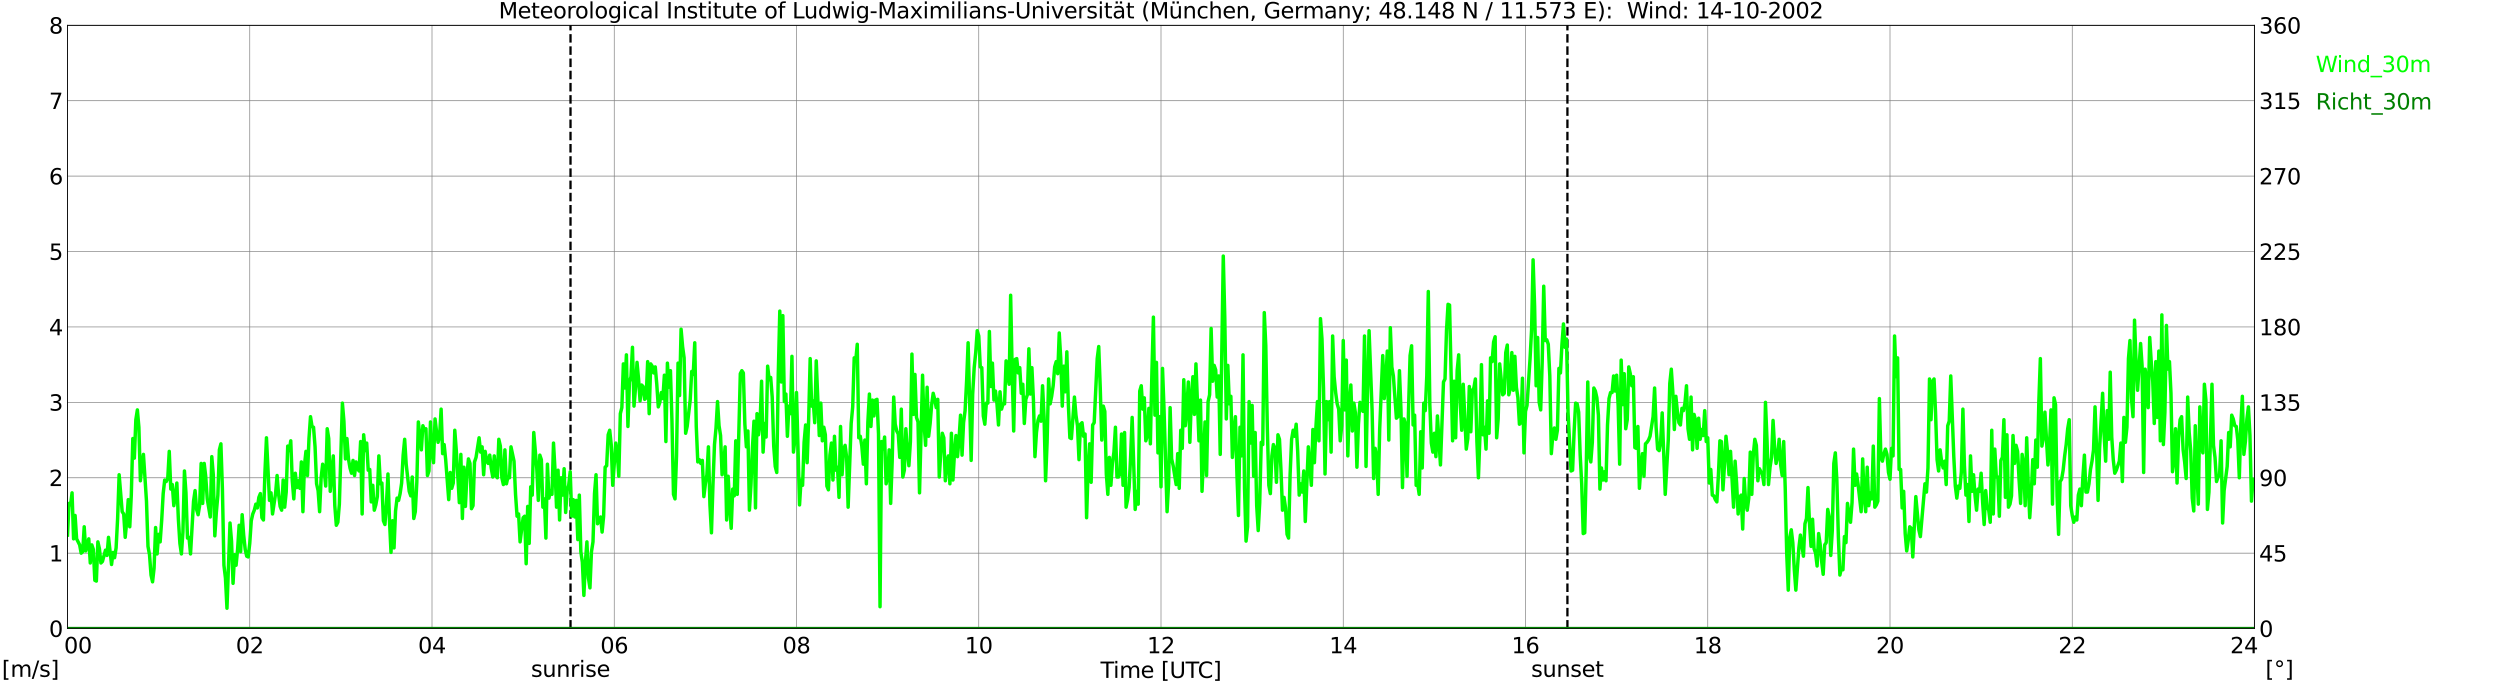
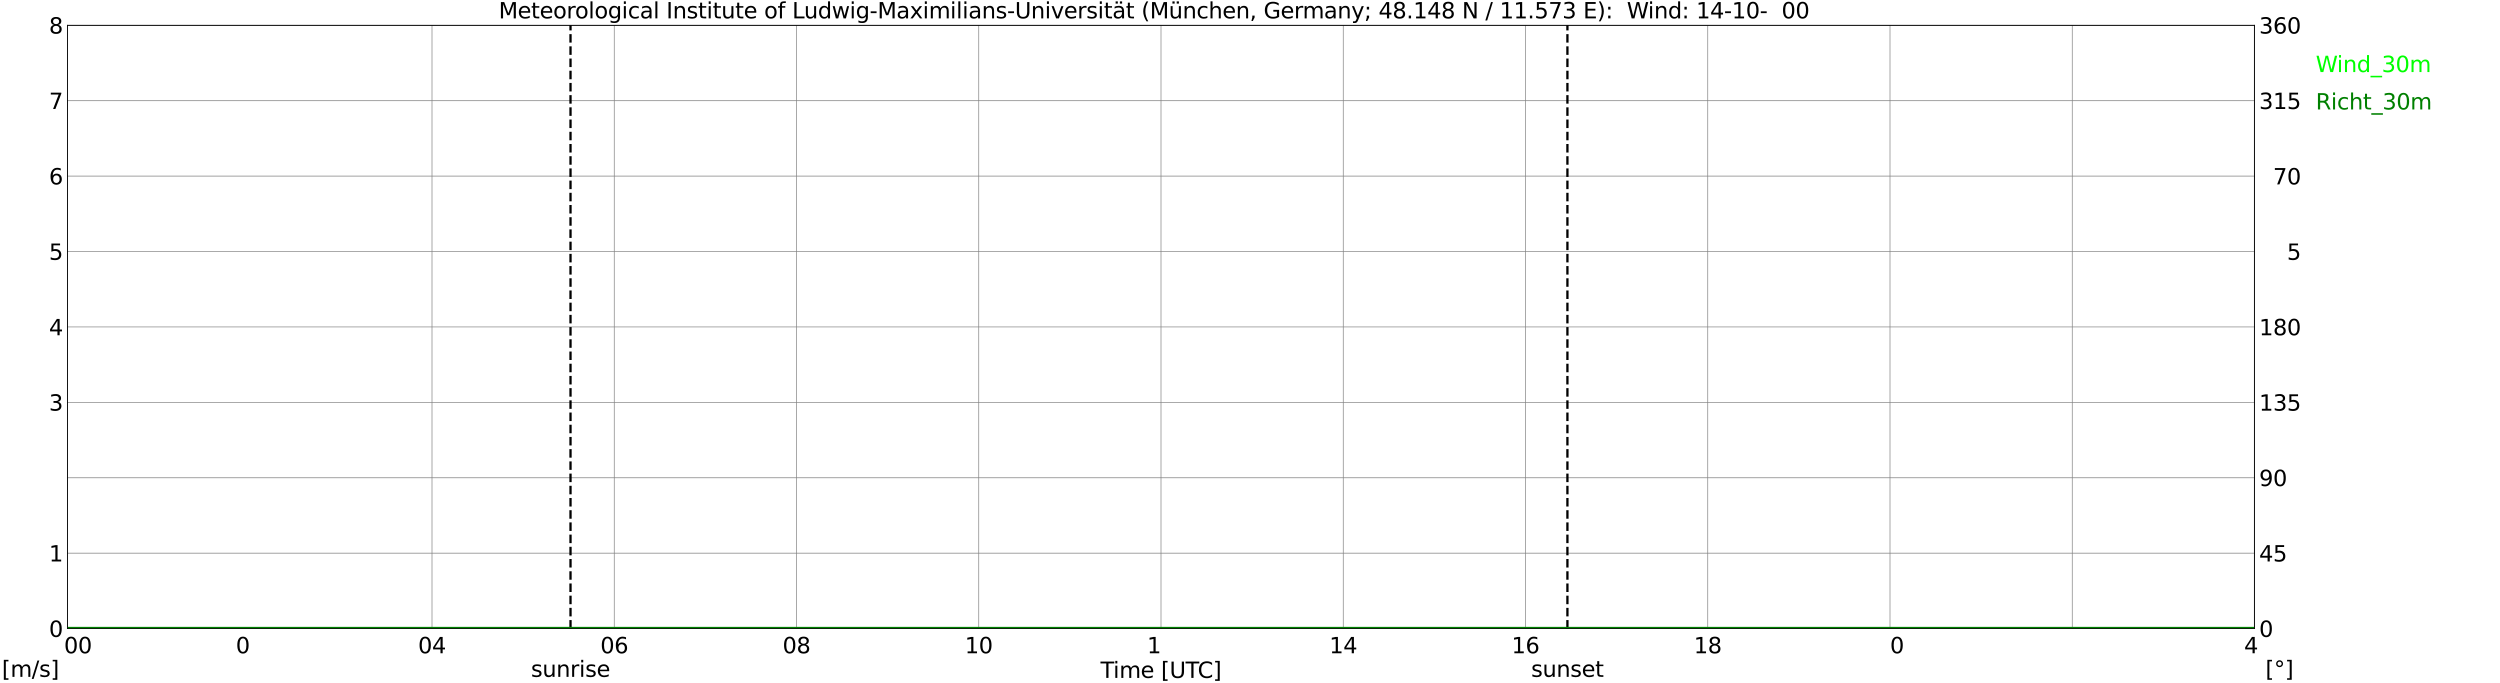
<svg xmlns="http://www.w3.org/2000/svg" xmlns:xlink="http://www.w3.org/1999/xlink" width="1085.4pt" height="296.64pt" viewBox="0 0 1085.4 296.64" version="1.1">
  <defs>
    <style type="text/css">*{stroke-linejoin: round; stroke-linecap: butt}</style>
  </defs>
  <g id="figure_1">
    <g id="patch_1">
      <path d="M 0 296.64  L 1085.4 296.64  L 1085.4 0  L 0 0  z " style="fill: #ffffff" />
    </g>
    <g id="axes_1">
      <g id="patch_2">
        <path d="M 29.306 272.909  L 978.814 272.909  L 978.814 10.976  L 29.306 10.976  z " style="fill: #ffffff" />
      </g>
      <g id="patch_3">
        <path d="M 978.814 272.909  L 978.814 272.909  L 978.814 10.976  L 978.814 10.976  z " clip-path="url(#p411e8a3f0f)" style="fill: #d3d3d3; opacity: 0.25; stroke: #d3d3d3; stroke-linejoin: miter" />
      </g>
      <g id="matplotlib.axis_1">
        <g id="xtick_1">
          <g id="line2d_1">
            <path d="M 29.306 272.909  L 29.306 10.976  " clip-path="url(#p411e8a3f0f)" style="fill: none; stroke: #808080; stroke-width: 0.3; stroke-linecap: square" />
          </g>
          <g id="line2d_2" />
          <g id="text_1">
            <g transform="translate(18.733 283.627) scale(0.095 -0.095)">
              <defs>
                <path id="DejaVuSans-20" transform="scale(0.016)" />
                <path id="DejaVuSans-30" d="M 2034 4250  Q 1547 4250 1301 3770  Q 1056 3291 1056 2328  Q 1056 1369 1301 889  Q 1547 409 2034 409  Q 2525 409 2770 889  Q 3016 1369 3016 2328  Q 3016 3291 2770 3770  Q 2525 4250 2034 4250  z M 2034 4750  Q 2819 4750 3233 4129  Q 3647 3509 3647 2328  Q 3647 1150 3233 529  Q 2819 -91 2034 -91  Q 1250 -91 836 529  Q 422 1150 422 2328  Q 422 3509 836 4129  Q 1250 4750 2034 4750  z " transform="scale(0.016)" />
              </defs>
              <use xlink:href="#DejaVuSans-20" />
              <use xlink:href="#DejaVuSans-20" transform="translate(31.787 0)" />
              <use xlink:href="#DejaVuSans-20" transform="translate(63.574 0)" />
              <use xlink:href="#DejaVuSans-30" transform="translate(95.361 0)" />
              <use xlink:href="#DejaVuSans-30" transform="translate(158.984 0)" />
            </g>
          </g>
        </g>
        <g id="xtick_2">
          <g id="line2d_3">
-             <path d="M 108.431 272.909  L 108.431 10.976  " clip-path="url(#p411e8a3f0f)" style="fill: none; stroke: #808080; stroke-width: 0.3; stroke-linecap: square" />
-           </g>
+             </g>
          <g id="line2d_4" />
          <g id="text_2">
            <g transform="translate(102.387 283.627) scale(0.095 -0.095)">
              <defs>
-                 <path id="DejaVuSans-32" d="M 1228 531  L 3431 531  L 3431 0  L 469 0  L 469 531  Q 828 903 1448 1529  Q 2069 2156 2228 2338  Q 2531 2678 2651 2914  Q 2772 3150 2772 3378  Q 2772 3750 2511 3984  Q 2250 4219 1831 4219  Q 1534 4219 1204 4116  Q 875 4013 500 3803  L 500 4441  Q 881 4594 1212 4672  Q 1544 4750 1819 4750  Q 2544 4750 2975 4387  Q 3406 4025 3406 3419  Q 3406 3131 3298 2873  Q 3191 2616 2906 2266  Q 2828 2175 2409 1742  Q 1991 1309 1228 531  z " transform="scale(0.016)" />
-               </defs>
+                 </defs>
              <use xlink:href="#DejaVuSans-30" />
              <use xlink:href="#DejaVuSans-32" transform="translate(63.623 0)" />
            </g>
          </g>
        </g>
        <g id="xtick_3">
          <g id="line2d_5">
            <path d="M 187.557 272.909  L 187.557 10.976  " clip-path="url(#p411e8a3f0f)" style="fill: none; stroke: #808080; stroke-width: 0.3; stroke-linecap: square" />
          </g>
          <g id="line2d_6" />
          <g id="text_3">
            <g transform="translate(181.513 283.627) scale(0.095 -0.095)">
              <defs>
                <path id="DejaVuSans-34" d="M 2419 4116  L 825 1625  L 2419 1625  L 2419 4116  z M 2253 4666  L 3047 4666  L 3047 1625  L 3713 1625  L 3713 1100  L 3047 1100  L 3047 0  L 2419 0  L 2419 1100  L 313 1100  L 313 1709  L 2253 4666  z " transform="scale(0.016)" />
              </defs>
              <use xlink:href="#DejaVuSans-30" />
              <use xlink:href="#DejaVuSans-34" transform="translate(63.623 0)" />
            </g>
          </g>
        </g>
        <g id="xtick_4">
          <g id="line2d_7">
            <path d="M 266.683 272.909  L 266.683 10.976  " clip-path="url(#p411e8a3f0f)" style="fill: none; stroke: #808080; stroke-width: 0.3; stroke-linecap: square" />
          </g>
          <g id="line2d_8" />
          <g id="text_4">
            <g transform="translate(260.638 283.627) scale(0.095 -0.095)">
              <defs>
                <path id="DejaVuSans-36" d="M 2113 2584  Q 1688 2584 1439 2293  Q 1191 2003 1191 1497  Q 1191 994 1439 701  Q 1688 409 2113 409  Q 2538 409 2786 701  Q 3034 994 3034 1497  Q 3034 2003 2786 2293  Q 2538 2584 2113 2584  z M 3366 4563  L 3366 3988  Q 3128 4100 2886 4159  Q 2644 4219 2406 4219  Q 1781 4219 1451 3797  Q 1122 3375 1075 2522  Q 1259 2794 1537 2939  Q 1816 3084 2150 3084  Q 2853 3084 3261 2657  Q 3669 2231 3669 1497  Q 3669 778 3244 343  Q 2819 -91 2113 -91  Q 1303 -91 875 529  Q 447 1150 447 2328  Q 447 3434 972 4092  Q 1497 4750 2381 4750  Q 2619 4750 2861 4703  Q 3103 4656 3366 4563  z " transform="scale(0.016)" />
              </defs>
              <use xlink:href="#DejaVuSans-30" />
              <use xlink:href="#DejaVuSans-36" transform="translate(63.623 0)" />
            </g>
          </g>
        </g>
        <g id="xtick_5">
          <g id="line2d_9">
            <path d="M 345.808 272.909  L 345.808 10.976  " clip-path="url(#p411e8a3f0f)" style="fill: none; stroke: #808080; stroke-width: 0.3; stroke-linecap: square" />
          </g>
          <g id="line2d_10" />
          <g id="text_5">
            <g transform="translate(339.764 283.627) scale(0.095 -0.095)">
              <defs>
                <path id="DejaVuSans-38" d="M 2034 2216  Q 1584 2216 1326 1975  Q 1069 1734 1069 1313  Q 1069 891 1326 650  Q 1584 409 2034 409  Q 2484 409 2743 651  Q 3003 894 3003 1313  Q 3003 1734 2745 1975  Q 2488 2216 2034 2216  z M 1403 2484  Q 997 2584 770 2862  Q 544 3141 544 3541  Q 544 4100 942 4425  Q 1341 4750 2034 4750  Q 2731 4750 3128 4425  Q 3525 4100 3525 3541  Q 3525 3141 3298 2862  Q 3072 2584 2669 2484  Q 3125 2378 3379 2068  Q 3634 1759 3634 1313  Q 3634 634 3220 271  Q 2806 -91 2034 -91  Q 1263 -91 848 271  Q 434 634 434 1313  Q 434 1759 690 2068  Q 947 2378 1403 2484  z M 1172 3481  Q 1172 3119 1398 2916  Q 1625 2713 2034 2713  Q 2441 2713 2670 2916  Q 2900 3119 2900 3481  Q 2900 3844 2670 4047  Q 2441 4250 2034 4250  Q 1625 4250 1398 4047  Q 1172 3844 1172 3481  z " transform="scale(0.016)" />
              </defs>
              <use xlink:href="#DejaVuSans-30" />
              <use xlink:href="#DejaVuSans-38" transform="translate(63.623 0)" />
            </g>
          </g>
        </g>
        <g id="xtick_6">
          <g id="line2d_11">
            <path d="M 424.934 272.909  L 424.934 10.976  " clip-path="url(#p411e8a3f0f)" style="fill: none; stroke: #808080; stroke-width: 0.3; stroke-linecap: square" />
          </g>
          <g id="line2d_12" />
          <g id="text_6">
            <g transform="translate(418.89 283.627) scale(0.095 -0.095)">
              <defs>
                <path id="DejaVuSans-31" d="M 794 531  L 1825 531  L 1825 4091  L 703 3866  L 703 4441  L 1819 4666  L 2450 4666  L 2450 531  L 3481 531  L 3481 0  L 794 0  L 794 531  z " transform="scale(0.016)" />
              </defs>
              <use xlink:href="#DejaVuSans-31" />
              <use xlink:href="#DejaVuSans-30" transform="translate(63.623 0)" />
            </g>
          </g>
        </g>
        <g id="xtick_7">
          <g id="line2d_13">
            <path d="M 504.06 272.909  L 504.06 10.976  " clip-path="url(#p411e8a3f0f)" style="fill: none; stroke: #808080; stroke-width: 0.3; stroke-linecap: square" />
          </g>
          <g id="line2d_14" />
          <g id="text_7">
            <g transform="translate(498.015 283.627) scale(0.095 -0.095)">
              <use xlink:href="#DejaVuSans-31" />
              <use xlink:href="#DejaVuSans-32" transform="translate(63.623 0)" />
            </g>
          </g>
        </g>
        <g id="xtick_8">
          <g id="line2d_15">
            <path d="M 583.185 272.909  L 583.185 10.976  " clip-path="url(#p411e8a3f0f)" style="fill: none; stroke: #808080; stroke-width: 0.3; stroke-linecap: square" />
          </g>
          <g id="line2d_16" />
          <g id="text_8">
            <g transform="translate(577.141 283.627) scale(0.095 -0.095)">
              <use xlink:href="#DejaVuSans-31" />
              <use xlink:href="#DejaVuSans-34" transform="translate(63.623 0)" />
            </g>
          </g>
        </g>
        <g id="xtick_9">
          <g id="line2d_17">
            <path d="M 662.311 272.909  L 662.311 10.976  " clip-path="url(#p411e8a3f0f)" style="fill: none; stroke: #808080; stroke-width: 0.3; stroke-linecap: square" />
          </g>
          <g id="line2d_18" />
          <g id="text_9">
            <g transform="translate(656.267 283.627) scale(0.095 -0.095)">
              <use xlink:href="#DejaVuSans-31" />
              <use xlink:href="#DejaVuSans-36" transform="translate(63.623 0)" />
            </g>
          </g>
        </g>
        <g id="xtick_10">
          <g id="line2d_19">
            <path d="M 741.437 272.909  L 741.437 10.976  " clip-path="url(#p411e8a3f0f)" style="fill: none; stroke: #808080; stroke-width: 0.3; stroke-linecap: square" />
          </g>
          <g id="line2d_20" />
          <g id="text_10">
            <g transform="translate(735.392 283.627) scale(0.095 -0.095)">
              <use xlink:href="#DejaVuSans-31" />
              <use xlink:href="#DejaVuSans-38" transform="translate(63.623 0)" />
            </g>
          </g>
        </g>
        <g id="xtick_11">
          <g id="line2d_21">
            <path d="M 820.562 272.909  L 820.562 10.976  " clip-path="url(#p411e8a3f0f)" style="fill: none; stroke: #808080; stroke-width: 0.3; stroke-linecap: square" />
          </g>
          <g id="line2d_22" />
          <g id="text_11">
            <g transform="translate(814.518 283.627) scale(0.095 -0.095)">
              <use xlink:href="#DejaVuSans-32" />
              <use xlink:href="#DejaVuSans-30" transform="translate(63.623 0)" />
            </g>
          </g>
        </g>
        <g id="xtick_12">
          <g id="line2d_23">
            <path d="M 899.688 272.909  L 899.688 10.976  " clip-path="url(#p411e8a3f0f)" style="fill: none; stroke: #808080; stroke-width: 0.3; stroke-linecap: square" />
          </g>
          <g id="line2d_24" />
          <g id="text_12">
            <g transform="translate(893.644 283.627) scale(0.095 -0.095)">
              <use xlink:href="#DejaVuSans-32" />
              <use xlink:href="#DejaVuSans-32" transform="translate(63.623 0)" />
            </g>
          </g>
        </g>
        <g id="xtick_13">
          <g id="line2d_25">
            <path d="M 978.814 272.909  L 978.814 10.976  " clip-path="url(#p411e8a3f0f)" style="fill: none; stroke: #808080; stroke-width: 0.3; stroke-linecap: square" />
          </g>
          <g id="line2d_26" />
          <g id="text_13">
            <g transform="translate(968.241 283.627) scale(0.095 -0.095)">
              <use xlink:href="#DejaVuSans-32" />
              <use xlink:href="#DejaVuSans-34" transform="translate(63.623 0)" />
              <use xlink:href="#DejaVuSans-20" transform="translate(127.246 0)" />
              <use xlink:href="#DejaVuSans-20" transform="translate(159.033 0)" />
              <use xlink:href="#DejaVuSans-20" transform="translate(190.82 0)" />
            </g>
          </g>
        </g>
        <g id="text_14">
          <g transform="translate(477.806 294.322) scale(0.095 -0.095)">
            <defs>
              <path id="DejaVuSans-54" d="M -19 4666  L 3928 4666  L 3928 4134  L 2272 4134  L 2272 0  L 1638 0  L 1638 4134  L -19 4134  L -19 4666  z " transform="scale(0.016)" />
              <path id="DejaVuSans-69" d="M 603 3500  L 1178 3500  L 1178 0  L 603 0  L 603 3500  z M 603 4863  L 1178 4863  L 1178 4134  L 603 4134  L 603 4863  z " transform="scale(0.016)" />
              <path id="DejaVuSans-6d" d="M 3328 2828  Q 3544 3216 3844 3400  Q 4144 3584 4550 3584  Q 5097 3584 5394 3201  Q 5691 2819 5691 2113  L 5691 0  L 5113 0  L 5113 2094  Q 5113 2597 4934 2840  Q 4756 3084 4391 3084  Q 3944 3084 3684 2787  Q 3425 2491 3425 1978  L 3425 0  L 2847 0  L 2847 2094  Q 2847 2600 2669 2842  Q 2491 3084 2119 3084  Q 1678 3084 1418 2786  Q 1159 2488 1159 1978  L 1159 0  L 581 0  L 581 3500  L 1159 3500  L 1159 2956  Q 1356 3278 1631 3431  Q 1906 3584 2284 3584  Q 2666 3584 2933 3390  Q 3200 3197 3328 2828  z " transform="scale(0.016)" />
              <path id="DejaVuSans-65" d="M 3597 1894  L 3597 1613  L 953 1613  Q 991 1019 1311 708  Q 1631 397 2203 397  Q 2534 397 2845 478  Q 3156 559 3463 722  L 3463 178  Q 3153 47 2828 -22  Q 2503 -91 2169 -91  Q 1331 -91 842 396  Q 353 884 353 1716  Q 353 2575 817 3079  Q 1281 3584 2069 3584  Q 2775 3584 3186 3129  Q 3597 2675 3597 1894  z M 3022 2063  Q 3016 2534 2758 2815  Q 2500 3097 2075 3097  Q 1594 3097 1305 2825  Q 1016 2553 972 2059  L 3022 2063  z " transform="scale(0.016)" />
              <path id="DejaVuSans-5b" d="M 550 4863  L 1875 4863  L 1875 4416  L 1125 4416  L 1125 -397  L 1875 -397  L 1875 -844  L 550 -844  L 550 4863  z " transform="scale(0.016)" />
              <path id="DejaVuSans-55" d="M 556 4666  L 1191 4666  L 1191 1831  Q 1191 1081 1462 751  Q 1734 422 2344 422  Q 2950 422 3222 751  Q 3494 1081 3494 1831  L 3494 4666  L 4128 4666  L 4128 1753  Q 4128 841 3676 375  Q 3225 -91 2344 -91  Q 1459 -91 1007 375  Q 556 841 556 1753  L 556 4666  z " transform="scale(0.016)" />
              <path id="DejaVuSans-43" d="M 4122 4306  L 4122 3641  Q 3803 3938 3442 4084  Q 3081 4231 2675 4231  Q 1875 4231 1450 3742  Q 1025 3253 1025 2328  Q 1025 1406 1450 917  Q 1875 428 2675 428  Q 3081 428 3442 575  Q 3803 722 4122 1019  L 4122 359  Q 3791 134 3420 21  Q 3050 -91 2638 -91  Q 1578 -91 968 557  Q 359 1206 359 2328  Q 359 3453 968 4101  Q 1578 4750 2638 4750  Q 3056 4750 3426 4639  Q 3797 4528 4122 4306  z " transform="scale(0.016)" />
              <path id="DejaVuSans-5d" d="M 1947 4863  L 1947 -844  L 622 -844  L 622 -397  L 1369 -397  L 1369 4416  L 622 4416  L 622 4863  L 1947 4863  z " transform="scale(0.016)" />
            </defs>
            <use xlink:href="#DejaVuSans-54" />
            <use xlink:href="#DejaVuSans-69" transform="translate(57.959 0)" />
            <use xlink:href="#DejaVuSans-6d" transform="translate(85.742 0)" />
            <use xlink:href="#DejaVuSans-65" transform="translate(183.154 0)" />
            <use xlink:href="#DejaVuSans-20" transform="translate(244.678 0)" />
            <use xlink:href="#DejaVuSans-5b" transform="translate(276.465 0)" />
            <use xlink:href="#DejaVuSans-55" transform="translate(315.479 0)" />
            <use xlink:href="#DejaVuSans-54" transform="translate(388.672 0)" />
            <use xlink:href="#DejaVuSans-43" transform="translate(443.881 0)" />
            <use xlink:href="#DejaVuSans-5d" transform="translate(513.705 0)" />
          </g>
        </g>
      </g>
      <g id="matplotlib.axis_2">
        <g id="ytick_1">
          <g id="line2d_27">
            <path d="M 29.306 272.909  L 978.814 272.909  " clip-path="url(#p411e8a3f0f)" style="fill: none; stroke: #808080; stroke-width: 0.3; stroke-linecap: square" />
          </g>
          <g id="line2d_28" />
          <g id="text_15">
            <g transform="translate(21.261 276.518) scale(0.095 -0.095)">
              <use xlink:href="#DejaVuSans-30" />
            </g>
          </g>
        </g>
        <g id="ytick_2">
          <g id="line2d_29">
            <path d="M 29.306 240.167  L 978.814 240.167  " clip-path="url(#p411e8a3f0f)" style="fill: none; stroke: #808080; stroke-width: 0.3; stroke-linecap: square" />
          </g>
          <g id="line2d_30" />
          <g id="text_16">
            <g transform="translate(21.261 243.776) scale(0.095 -0.095)">
              <use xlink:href="#DejaVuSans-31" />
            </g>
          </g>
        </g>
        <g id="ytick_3">
          <g id="line2d_31">
            <path d="M 29.306 207.426  L 978.814 207.426  " clip-path="url(#p411e8a3f0f)" style="fill: none; stroke: #808080; stroke-width: 0.3; stroke-linecap: square" />
          </g>
          <g id="line2d_32" />
          <g id="text_17">
            <g transform="translate(21.261 211.035) scale(0.095 -0.095)">
              <use xlink:href="#DejaVuSans-32" />
            </g>
          </g>
        </g>
        <g id="ytick_4">
          <g id="line2d_33">
            <path d="M 29.306 174.684  L 978.814 174.684  " clip-path="url(#p411e8a3f0f)" style="fill: none; stroke: #808080; stroke-width: 0.3; stroke-linecap: square" />
          </g>
          <g id="line2d_34" />
          <g id="text_18">
            <g transform="translate(21.261 178.293) scale(0.095 -0.095)">
              <defs>
                <path id="DejaVuSans-33" d="M 2597 2516  Q 3050 2419 3304 2112  Q 3559 1806 3559 1356  Q 3559 666 3084 287  Q 2609 -91 1734 -91  Q 1441 -91 1130 -33  Q 819 25 488 141  L 488 750  Q 750 597 1062 519  Q 1375 441 1716 441  Q 2309 441 2620 675  Q 2931 909 2931 1356  Q 2931 1769 2642 2001  Q 2353 2234 1838 2234  L 1294 2234  L 1294 2753  L 1863 2753  Q 2328 2753 2575 2939  Q 2822 3125 2822 3475  Q 2822 3834 2567 4026  Q 2313 4219 1838 4219  Q 1578 4219 1281 4162  Q 984 4106 628 3988  L 628 4550  Q 988 4650 1302 4700  Q 1616 4750 1894 4750  Q 2613 4750 3031 4423  Q 3450 4097 3450 3541  Q 3450 3153 3228 2886  Q 3006 2619 2597 2516  z " transform="scale(0.016)" />
              </defs>
              <use xlink:href="#DejaVuSans-33" />
            </g>
          </g>
        </g>
        <g id="ytick_5">
          <g id="line2d_35">
            <path d="M 29.306 141.942  L 978.814 141.942  " clip-path="url(#p411e8a3f0f)" style="fill: none; stroke: #808080; stroke-width: 0.3; stroke-linecap: square" />
          </g>
          <g id="line2d_36" />
          <g id="text_19">
            <g transform="translate(21.261 145.551) scale(0.095 -0.095)">
              <use xlink:href="#DejaVuSans-34" />
            </g>
          </g>
        </g>
        <g id="ytick_6">
          <g id="line2d_37">
            <path d="M 29.306 109.201  L 978.814 109.201  " clip-path="url(#p411e8a3f0f)" style="fill: none; stroke: #808080; stroke-width: 0.3; stroke-linecap: square" />
          </g>
          <g id="line2d_38" />
          <g id="text_20">
            <g transform="translate(21.261 112.81) scale(0.095 -0.095)">
              <defs>
                <path id="DejaVuSans-35" d="M 691 4666  L 3169 4666  L 3169 4134  L 1269 4134  L 1269 2991  Q 1406 3038 1543 3061  Q 1681 3084 1819 3084  Q 2600 3084 3056 2656  Q 3513 2228 3513 1497  Q 3513 744 3044 326  Q 2575 -91 1722 -91  Q 1428 -91 1123 -41  Q 819 9 494 109  L 494 744  Q 775 591 1075 516  Q 1375 441 1709 441  Q 2250 441 2565 725  Q 2881 1009 2881 1497  Q 2881 1984 2565 2268  Q 2250 2553 1709 2553  Q 1456 2553 1204 2497  Q 953 2441 691 2322  L 691 4666  z " transform="scale(0.016)" />
              </defs>
              <use xlink:href="#DejaVuSans-35" />
            </g>
          </g>
        </g>
        <g id="ytick_7">
          <g id="line2d_39">
            <path d="M 29.306 76.459  L 978.814 76.459  " clip-path="url(#p411e8a3f0f)" style="fill: none; stroke: #808080; stroke-width: 0.3; stroke-linecap: square" />
          </g>
          <g id="line2d_40" />
          <g id="text_21">
            <g transform="translate(21.261 80.068) scale(0.095 -0.095)">
              <use xlink:href="#DejaVuSans-36" />
            </g>
          </g>
        </g>
        <g id="ytick_8">
          <g id="line2d_41">
            <path d="M 29.306 43.717  L 978.814 43.717  " clip-path="url(#p411e8a3f0f)" style="fill: none; stroke: #808080; stroke-width: 0.3; stroke-linecap: square" />
          </g>
          <g id="line2d_42" />
          <g id="text_22">
            <g transform="translate(21.261 47.327) scale(0.095 -0.095)">
              <defs>
                <path id="DejaVuSans-37" d="M 525 4666  L 3525 4666  L 3525 4397  L 1831 0  L 1172 0  L 2766 4134  L 525 4134  L 525 4666  z " transform="scale(0.016)" />
              </defs>
              <use xlink:href="#DejaVuSans-37" />
            </g>
          </g>
        </g>
        <g id="ytick_9">
          <g id="line2d_43">
            <path d="M 29.306 10.976  L 978.814 10.976  " clip-path="url(#p411e8a3f0f)" style="fill: none; stroke: #808080; stroke-width: 0.3; stroke-linecap: square" />
          </g>
          <g id="line2d_44" />
          <g id="text_23">
            <g transform="translate(21.261 14.585) scale(0.095 -0.095)">
              <use xlink:href="#DejaVuSans-38" />
            </g>
          </g>
        </g>
      </g>
      <g id="line2d_45">
        <path d="M 247.693 272.909  L 247.693 10.976  " clip-path="url(#p411e8a3f0f)" style="fill: none; stroke-dasharray: 3.7,1.6; stroke-dashoffset: 0; stroke: #000000" />
      </g>
      <g id="line2d_46">
        <path d="M 680.51 272.909  L 680.51 10.976  " clip-path="url(#p411e8a3f0f)" style="fill: none; stroke-dasharray: 3.7,1.6; stroke-dashoffset: 0; stroke: #000000" />
      </g>
      <g id="line2d_47">
-         <path d="M 29.306 232.309  L 29.965 218.558  L 30.625 219.213  L 31.284 213.974  L 31.943 233.946  L 32.603 223.796  L 33.262 233.946  L 34.581 236.566  L 35.24 240.167  L 35.9 239.512  L 36.559 228.708  L 37.218 239.185  L 37.878 236.893  L 38.537 233.946  L 39.197 244.424  L 39.856 236.566  L 40.515 238.53  L 41.175 251.954  L 41.834 252.282  L 42.493 235.256  L 43.153 238.203  L 43.812 244.424  L 44.472 243.769  L 45.79 238.857  L 46.45 241.149  L 47.109 233.291  L 48.428 245.078  L 49.087 239.84  L 49.747 242.132  L 50.406 237.875  L 51.065 225.106  L 51.725 206.116  L 53.043 222.159  L 53.703 223.142  L 54.362 233.291  L 55.022 226.416  L 55.681 216.921  L 56.34 228.708  L 57 214.956  L 57.659 190.4  L 58.319 198.913  L 58.978 182.214  L 59.637 177.958  L 60.297 185.489  L 60.956 208.735  L 61.615 201.859  L 62.275 197.276  L 63.594 217.575  L 64.253 237.22  L 64.912 240.822  L 65.572 249.662  L 66.231 252.609  L 66.89 246.715  L 67.55 229.035  L 68.209 240.495  L 68.869 231.982  L 69.528 235.256  L 70.187 226.088  L 70.847 214.301  L 71.506 208.408  L 72.166 209.063  L 72.825 207.753  L 73.484 195.966  L 74.144 212.337  L 74.803 210.372  L 75.462 219.54  L 76.122 215.611  L 76.781 209.717  L 77.441 225.433  L 78.1 235.911  L 78.759 240.495  L 79.419 231  L 80.078 204.479  L 80.737 213.974  L 81.397 233.619  L 82.056 233.291  L 82.716 240.495  L 84.034 217.575  L 84.694 212.992  L 85.353 221.177  L 86.013 223.469  L 86.672 219.54  L 87.331 201.205  L 87.991 218.558  L 88.65 201.205  L 89.309 206.771  L 89.969 216.593  L 91.288 224.451  L 91.947 198.258  L 92.606 206.116  L 93.266 232.637  L 93.925 222.487  L 94.584 214.956  L 95.244 195.311  L 95.903 192.692  L 96.563 212.337  L 97.222 245.406  L 97.881 250.972  L 98.541 264.069  L 99.86 227.071  L 100.519 234.928  L 101.178 253.264  L 101.838 240.822  L 102.497 245.406  L 103.156 238.53  L 103.816 228.053  L 104.475 239.512  L 105.135 223.469  L 105.794 232.309  L 106.453 238.53  L 107.113 241.477  L 107.772 241.804  L 108.431 235.911  L 109.091 226.088  L 109.75 223.142  L 110.41 221.504  L 111.069 218.885  L 111.728 220.522  L 112.388 215.938  L 113.047 214.301  L 113.707 224.779  L 114.366 225.761  L 115.025 205.134  L 115.685 190.072  L 117.003 217.248  L 117.663 213.974  L 118.322 223.142  L 119.641 214.301  L 120.3 206.443  L 120.96 214.629  L 121.619 219.867  L 122.278 221.504  L 122.938 208.408  L 123.597 220.195  L 124.257 213.646  L 124.916 193.674  L 125.575 195.639  L 126.235 191.382  L 126.894 208.735  L 127.553 216.593  L 128.213 205.461  L 128.872 211.682  L 129.532 208.735  L 130.191 212.009  L 130.85 200.55  L 131.51 222.159  L 132.169 202.187  L 132.829 195.966  L 133.488 206.443  L 134.147 190.4  L 134.807 180.905  L 135.466 185.161  L 136.125 185.489  L 136.785 194.001  L 137.444 210.045  L 138.104 212.992  L 138.763 222.159  L 139.422 207.426  L 140.082 201.532  L 140.741 204.151  L 141.4 211.027  L 142.06 186.143  L 142.719 190.4  L 143.379 213.319  L 144.697 197.93  L 145.357 219.54  L 146.016 228.053  L 146.676 226.743  L 147.335 218.885  L 148.654 175.011  L 149.313 182.869  L 149.972 199.24  L 150.632 190.4  L 151.291 199.24  L 151.951 203.169  L 152.61 205.461  L 153.269 199.895  L 153.929 206.443  L 154.588 200.55  L 155.247 203.497  L 155.907 204.479  L 156.566 191.71  L 157.226 223.142  L 157.885 188.763  L 158.544 195.639  L 159.204 192.364  L 159.863 204.151  L 160.523 203.824  L 161.182 217.903  L 161.841 210.7  L 162.501 221.504  L 163.16 219.213  L 163.819 215.611  L 164.479 197.93  L 165.138 210.045  L 165.798 209.717  L 166.457 226.088  L 167.116 227.725  L 167.776 218.885  L 168.435 205.788  L 169.094 225.761  L 169.754 239.84  L 170.413 226.088  L 171.073 237.875  L 171.732 221.832  L 172.391 216.266  L 173.051 217.248  L 173.71 214.301  L 174.37 209.717  L 175.029 197.603  L 175.688 190.727  L 176.348 201.532  L 177.666 213.319  L 178.326 215.284  L 178.985 207.098  L 179.645 225.106  L 180.304 222.159  L 180.963 209.39  L 181.623 183.197  L 182.941 195.311  L 183.601 184.834  L 184.26 186.798  L 184.92 186.143  L 185.579 206.443  L 186.238 204.479  L 186.898 183.197  L 187.557 196.948  L 188.217 200.877  L 188.876 181.887  L 189.535 187.453  L 190.195 192.037  L 190.854 189.418  L 191.513 177.631  L 192.173 196.948  L 192.832 193.019  L 193.492 199.568  L 194.81 216.921  L 195.47 205.134  L 196.129 212.009  L 196.788 209.717  L 197.448 186.798  L 198.107 195.639  L 199.426 218.23  L 200.085 197.276  L 200.745 225.106  L 201.404 202.842  L 202.063 219.867  L 202.723 206.116  L 203.382 199.24  L 204.042 201.205  L 204.701 220.85  L 205.36 219.54  L 206.02 200.55  L 206.679 198.585  L 207.998 190.072  L 208.657 196.293  L 209.317 194.001  L 209.976 206.116  L 210.635 195.966  L 211.295 200.222  L 211.954 201.205  L 212.614 197.603  L 213.273 203.169  L 213.932 207.098  L 214.592 197.93  L 215.251 206.443  L 215.91 207.426  L 216.57 190.727  L 217.229 193.674  L 217.889 207.426  L 218.548 210.372  L 219.207 195.311  L 219.867 210.045  L 220.526 207.098  L 221.186 207.426  L 221.845 194.001  L 223.164 200.222  L 223.823 214.629  L 224.482 224.124  L 225.142 223.142  L 225.801 235.256  L 227.12 224.779  L 227.779 224.124  L 228.439 244.751  L 229.098 219.867  L 229.757 235.911  L 230.417 211.355  L 231.076 214.956  L 231.736 187.781  L 233.054 203.497  L 233.714 217.248  L 234.373 197.603  L 235.033 199.568  L 235.692 220.195  L 236.351 216.593  L 237.011 233.619  L 237.67 201.532  L 238.329 216.266  L 238.989 212.992  L 239.648 214.629  L 240.308 192.364  L 240.967 204.151  L 241.626 220.195  L 242.286 204.151  L 242.945 225.761  L 243.604 207.426  L 244.264 214.956  L 244.923 203.497  L 245.583 222.487  L 246.242 212.992  L 246.901 210.7  L 247.561 204.806  L 248.22 224.124  L 248.88 216.921  L 249.539 224.451  L 250.198 217.248  L 250.858 234.274  L 251.517 214.956  L 252.176 239.512  L 252.836 244.096  L 253.495 258.502  L 254.155 244.096  L 254.814 235.256  L 255.473 250.972  L 256.133 255.228  L 256.792 239.512  L 257.451 235.256  L 258.111 214.301  L 258.77 206.116  L 259.43 227.398  L 260.089 226.088  L 260.748 224.451  L 261.408 231  L 262.067 224.124  L 262.726 202.842  L 263.386 202.187  L 264.045 188.763  L 264.705 186.798  L 265.364 193.019  L 266.023 210.7  L 267.342 192.364  L 268.002 196.621  L 268.661 206.771  L 269.32 179.595  L 269.98 176.976  L 270.639 157.986  L 271.298 168.463  L 271.958 154.057  L 272.617 185.161  L 273.277 165.844  L 273.936 163.552  L 274.595 150.782  L 275.255 176.321  L 275.914 168.463  L 276.573 157.331  L 277.233 164.534  L 277.892 174.029  L 278.552 167.153  L 279.211 167.808  L 279.87 173.374  L 280.53 172.719  L 281.189 157.003  L 281.849 179.595  L 282.508 157.986  L 283.167 158.968  L 283.827 161.915  L 284.486 159.295  L 285.145 166.826  L 285.805 176.648  L 286.464 174.684  L 287.124 170.427  L 287.783 173.047  L 288.442 162.897  L 289.102 191.71  L 289.761 157.658  L 290.42 168.136  L 291.08 160.932  L 291.739 182.869  L 292.399 214.629  L 293.058 216.593  L 293.717 197.93  L 294.377 157.658  L 295.036 171.737  L 295.696 142.924  L 296.355 150.455  L 297.014 155.366  L 297.674 188.108  L 298.333 185.161  L 299.652 173.702  L 300.311 161.26  L 300.971 162.569  L 301.63 148.818  L 302.289 185.161  L 302.949 200.55  L 303.608 199.568  L 304.267 201.205  L 304.927 199.895  L 305.586 215.611  L 306.246 210.045  L 306.905 206.116  L 307.564 194.001  L 308.224 219.213  L 308.883 231.327  L 309.543 210.372  L 310.202 193.019  L 310.861 185.816  L 311.521 174.356  L 312.18 184.834  L 312.839 189.09  L 313.499 206.116  L 314.158 201.532  L 314.818 194.001  L 315.477 225.761  L 316.136 206.771  L 316.796 219.54  L 317.455 229.362  L 318.114 212.337  L 318.774 215.284  L 319.433 191.382  L 320.093 214.629  L 321.411 162.242  L 322.071 160.932  L 322.73 161.915  L 323.39 184.179  L 324.049 194.001  L 324.708 187.126  L 325.368 221.504  L 326.027 210.7  L 326.686 194.329  L 327.346 182.869  L 328.005 220.522  L 328.665 179.595  L 329.324 188.763  L 329.983 183.524  L 330.643 165.516  L 331.302 196.293  L 331.961 183.852  L 332.621 189.745  L 333.28 158.968  L 333.94 164.861  L 334.599 163.879  L 335.258 172.392  L 335.918 193.674  L 336.577 202.514  L 337.236 205.134  L 337.896 162.242  L 338.555 135.066  L 339.215 165.844  L 339.874 137.031  L 340.533 174.356  L 341.193 171.082  L 341.852 189.418  L 342.512 176.321  L 343.171 179.595  L 343.83 154.711  L 344.49 196.293  L 345.149 190.4  L 345.808 170.427  L 347.127 219.213  L 347.787 208.408  L 348.446 210.7  L 349.105 192.037  L 349.765 184.506  L 350.424 200.877  L 351.083 182.214  L 351.743 155.694  L 352.402 176.321  L 353.062 174.029  L 353.721 183.524  L 354.38 156.676  L 355.699 189.09  L 356.359 175.011  L 357.018 191.382  L 357.677 185.489  L 358.337 188.763  L 358.996 211.027  L 359.655 212.664  L 360.315 197.603  L 360.974 192.364  L 361.634 208.408  L 362.293 189.418  L 362.952 204.151  L 363.612 202.842  L 364.271 215.938  L 364.93 185.161  L 365.59 206.116  L 366.249 194.984  L 366.909 193.347  L 367.568 198.585  L 368.227 220.195  L 369.546 183.852  L 370.206 176.648  L 370.865 155.366  L 371.524 156.676  L 372.184 149.473  L 372.843 190.072  L 373.502 189.418  L 374.162 193.674  L 374.821 201.532  L 375.481 191.055  L 376.14 210.045  L 376.799 183.197  L 377.459 171.082  L 378.118 185.161  L 378.777 173.702  L 379.437 180.577  L 380.096 173.702  L 380.756 173.374  L 381.415 188.435  L 382.074 263.414  L 382.734 191.71  L 383.393 194.984  L 384.053 189.745  L 384.712 210.045  L 385.371 207.098  L 386.031 195.311  L 386.69 218.558  L 387.349 200.222  L 388.009 172.392  L 388.668 184.179  L 389.328 187.126  L 389.987 188.435  L 390.646 198.585  L 391.306 177.631  L 391.965 207.098  L 392.624 204.151  L 393.284 186.143  L 393.943 195.639  L 394.603 202.187  L 395.262 191.71  L 395.921 153.729  L 396.581 179.923  L 397.24 162.569  L 397.899 181.232  L 398.559 183.197  L 399.218 213.974  L 400.537 162.897  L 401.196 184.179  L 401.856 193.347  L 402.515 168.136  L 403.175 189.418  L 403.834 183.852  L 404.493 175.666  L 405.153 170.755  L 405.812 173.374  L 406.471 176.976  L 407.131 173.374  L 407.79 207.098  L 408.45 196.621  L 409.109 188.108  L 409.768 190.072  L 410.428 208.735  L 411.087 200.222  L 411.746 197.93  L 412.406 210.045  L 413.065 188.108  L 413.725 208.408  L 414.384 196.948  L 415.043 189.09  L 415.703 198.258  L 416.362 190.727  L 417.022 180.25  L 417.681 197.603  L 418.34 183.524  L 419 178.285  L 419.659 165.516  L 420.318 148.818  L 421.637 199.895  L 422.297 171.082  L 422.956 159.623  L 423.615 153.074  L 424.275 143.579  L 424.934 145.871  L 425.593 159.295  L 426.253 159.623  L 426.912 180.577  L 427.572 184.179  L 428.231 175.011  L 428.89 175.011  L 429.55 143.907  L 430.209 167.808  L 430.869 157.658  L 431.528 173.702  L 432.187 169.773  L 432.847 175.339  L 433.506 184.506  L 434.165 170.1  L 434.825 177.631  L 435.484 175.339  L 436.144 175.339  L 436.803 156.676  L 437.462 162.569  L 438.122 166.826  L 438.781 128.191  L 439.44 160.932  L 440.1 187.126  L 440.759 156.021  L 441.419 155.694  L 442.078 161.915  L 442.737 159.623  L 443.397 170.755  L 444.056 166.826  L 444.716 183.852  L 445.375 173.374  L 446.034 171.41  L 446.694 151.437  L 447.353 171.082  L 448.012 159.623  L 448.672 173.702  L 449.331 198.258  L 449.991 187.781  L 450.65 182.542  L 451.309 180.577  L 451.969 182.869  L 452.628 167.481  L 453.287 180.905  L 453.947 208.735  L 454.606 192.037  L 455.266 164.534  L 455.925 175.339  L 456.584 172.065  L 457.244 167.481  L 457.903 159.295  L 458.563 157.003  L 459.222 162.242  L 459.881 144.562  L 460.541 155.694  L 461.2 176.321  L 461.859 158.968  L 462.519 170.1  L 463.178 152.747  L 463.838 175.666  L 464.497 190.072  L 465.156 190.4  L 466.475 172.392  L 467.134 180.25  L 467.794 184.834  L 468.453 199.568  L 469.113 184.179  L 469.772 183.524  L 470.431 189.418  L 471.091 188.435  L 471.75 224.779  L 472.409 203.824  L 473.069 192.692  L 473.728 209.39  L 474.388 184.506  L 475.047 183.524  L 476.366 155.694  L 477.025 150.455  L 477.685 168.463  L 478.344 191.055  L 479.003 176.321  L 479.663 178.613  L 480.322 205.788  L 480.981 214.629  L 481.641 198.585  L 482.3 210.7  L 482.96 201.205  L 483.619 196.293  L 484.278 185.489  L 484.938 207.098  L 485.597 207.098  L 486.256 205.788  L 486.916 188.435  L 487.575 210.7  L 488.235 187.781  L 488.894 220.195  L 489.553 216.921  L 490.213 211.682  L 490.872 198.258  L 491.532 181.232  L 492.85 221.177  L 493.51 213.319  L 494.169 218.885  L 494.828 169.773  L 495.488 167.481  L 496.147 177.631  L 496.807 172.719  L 497.466 191.382  L 498.125 189.09  L 498.785 177.303  L 499.444 192.692  L 500.103 161.915  L 500.763 137.686  L 501.422 180.25  L 502.082 157.331  L 502.741 196.621  L 503.4 180.905  L 504.06 211.355  L 504.719 159.95  L 505.379 177.958  L 506.697 222.159  L 507.357 210.045  L 508.016 176.976  L 508.675 199.24  L 509.335 202.187  L 510.654 210.372  L 511.313 196.948  L 511.972 212.009  L 512.632 186.798  L 513.291 194.656  L 513.95 164.861  L 514.61 184.834  L 515.269 177.303  L 515.929 165.844  L 516.588 192.037  L 517.247 173.047  L 517.907 163.552  L 518.566 179.923  L 519.226 157.986  L 520.544 191.382  L 521.204 173.702  L 521.863 213.319  L 523.182 183.197  L 523.841 206.443  L 524.501 174.356  L 525.16 171.41  L 525.819 142.597  L 526.479 165.516  L 527.138 158.64  L 527.797 160.605  L 528.457 172.392  L 529.116 163.224  L 529.776 197.276  L 531.094 111.165  L 531.754 138.013  L 532.413 181.887  L 533.073 158.64  L 533.732 175.339  L 534.391 172.065  L 535.051 198.585  L 535.71 187.453  L 536.369 180.905  L 537.029 206.116  L 537.688 223.796  L 538.348 185.489  L 539.007 197.93  L 539.666 154.057  L 540.326 212.009  L 540.985 234.928  L 541.644 228.708  L 542.304 174.356  L 542.963 192.364  L 543.623 175.994  L 544.282 206.771  L 544.941 187.781  L 545.601 219.54  L 546.26 230.345  L 546.919 218.23  L 547.579 192.037  L 548.238 193.019  L 548.898 135.721  L 549.557 150.128  L 550.216 185.489  L 550.876 210.7  L 551.535 214.301  L 552.195 197.93  L 552.854 193.019  L 553.513 194.656  L 554.173 209.39  L 554.832 188.763  L 555.491 190.727  L 556.151 204.151  L 556.81 221.504  L 557.47 215.938  L 558.129 220.522  L 558.788 231.982  L 559.448 233.619  L 560.107 206.116  L 560.766 190.727  L 561.426 186.798  L 562.085 189.418  L 562.745 184.179  L 563.404 195.966  L 564.063 214.956  L 564.723 210.045  L 565.382 213.646  L 566.042 204.479  L 566.701 226.416  L 568.02 194.001  L 569.338 210.7  L 569.998 186.471  L 570.657 200.877  L 571.317 185.489  L 571.976 174.356  L 572.635 191.382  L 573.295 138.341  L 573.954 147.181  L 574.613 168.463  L 575.273 205.788  L 575.932 174.356  L 576.592 182.214  L 577.251 174.356  L 577.91 196.293  L 578.57 145.871  L 579.229 163.552  L 579.889 170.427  L 580.548 175.339  L 581.207 177.631  L 581.867 191.382  L 582.526 184.834  L 583.185 147.836  L 583.845 177.958  L 584.504 156.349  L 585.164 197.93  L 585.823 175.339  L 586.482 167.153  L 587.142 187.126  L 587.801 175.011  L 588.46 179.268  L 589.12 202.842  L 589.779 184.179  L 590.439 174.684  L 591.098 177.631  L 591.757 178.613  L 592.417 145.871  L 593.076 202.514  L 593.736 169.118  L 594.395 143.579  L 595.714 178.285  L 596.373 207.753  L 597.032 194.656  L 597.692 198.585  L 598.351 214.629  L 599.011 186.143  L 600.329 154.384  L 600.989 173.047  L 601.648 164.861  L 602.307 152.42  L 602.967 191.055  L 603.626 142.27  L 604.286 159.295  L 604.945 163.224  L 606.264 181.56  L 606.923 180.905  L 607.582 160.932  L 608.242 177.958  L 608.901 211.682  L 609.561 181.887  L 610.22 184.506  L 610.879 206.771  L 611.539 177.303  L 612.198 154.384  L 612.858 150.128  L 613.517 184.506  L 614.176 180.25  L 614.836 210.7  L 615.495 210.045  L 616.154 214.629  L 616.814 187.453  L 617.473 203.169  L 618.133 175.011  L 618.792 178.285  L 619.451 163.224  L 620.111 126.554  L 620.77 175.666  L 621.429 192.364  L 622.089 196.293  L 622.748 188.108  L 623.408 198.258  L 624.067 180.577  L 625.386 201.859  L 626.705 165.844  L 627.364 164.534  L 628.023 143.252  L 628.683 132.12  L 629.342 132.447  L 630.661 191.382  L 631.32 165.516  L 631.98 190.072  L 632.639 160.932  L 633.298 154.057  L 633.958 175.011  L 634.617 186.798  L 635.276 166.826  L 636.595 194.984  L 637.255 190.4  L 637.914 167.808  L 638.573 187.453  L 639.233 169.445  L 639.892 168.463  L 640.552 164.534  L 641.211 191.71  L 641.87 207.426  L 642.53 189.418  L 643.189 158.313  L 643.848 188.763  L 644.508 185.489  L 645.167 194.984  L 645.827 174.029  L 646.486 188.108  L 647.145 155.366  L 647.805 157.003  L 648.464 148.491  L 649.123 146.199  L 649.783 190.072  L 650.442 181.887  L 651.102 157.986  L 652.42 171.41  L 653.08 170.755  L 653.739 153.074  L 654.399 149.8  L 655.058 171.41  L 655.717 168.463  L 656.377 153.074  L 657.036 169.445  L 657.695 154.711  L 658.355 168.136  L 659.014 172.719  L 659.674 184.179  L 660.333 183.524  L 660.992 164.207  L 661.652 196.621  L 662.311 178.613  L 662.97 175.994  L 664.289 155.694  L 664.949 143.252  L 665.608 112.802  L 666.267 133.102  L 666.927 167.481  L 667.586 146.526  L 668.246 174.684  L 668.905 177.958  L 669.564 157.003  L 670.224 124.262  L 670.883 147.836  L 671.542 147.508  L 672.202 149.473  L 672.861 163.224  L 673.521 196.948  L 674.18 188.763  L 674.839 185.816  L 675.499 190.727  L 676.158 186.798  L 676.817 159.95  L 677.477 161.915  L 678.136 149.473  L 678.796 140.633  L 679.455 150.782  L 680.114 147.181  L 680.774 178.94  L 682.092 204.479  L 682.752 204.151  L 683.411 187.453  L 684.071 175.011  L 684.73 175.339  L 685.389 178.94  L 686.049 197.603  L 686.708 210.045  L 687.368 231.654  L 688.027 231.327  L 688.686 203.169  L 689.346 165.844  L 690.005 197.93  L 690.664 200.55  L 691.324 192.037  L 691.983 168.463  L 692.643 169.773  L 693.302 172.719  L 693.961 180.25  L 694.621 212.337  L 695.28 203.169  L 695.939 208.408  L 696.599 204.806  L 697.258 208.735  L 697.918 184.506  L 698.577 173.047  L 699.236 170.427  L 699.896 170.427  L 700.555 163.224  L 701.215 169.773  L 701.874 162.897  L 702.533 175.994  L 703.193 201.532  L 703.852 156.349  L 704.511 175.666  L 705.171 162.242  L 705.83 186.143  L 706.49 182.214  L 707.149 159.295  L 707.808 162.242  L 708.468 167.481  L 709.127 163.552  L 709.786 194.329  L 710.446 194.656  L 711.105 185.161  L 711.765 212.009  L 712.424 202.514  L 713.083 196.948  L 713.743 206.771  L 714.402 192.692  L 715.062 192.037  L 715.721 191.055  L 716.38 189.418  L 717.699 180.905  L 718.358 168.463  L 719.018 185.489  L 719.677 194.984  L 720.337 195.639  L 720.996 191.71  L 721.655 179.268  L 722.974 214.629  L 724.293 191.055  L 724.952 166.498  L 725.612 160.278  L 726.271 170.1  L 726.93 186.471  L 727.59 172.065  L 728.249 178.613  L 728.909 183.524  L 729.568 184.506  L 730.227 177.303  L 730.887 178.285  L 731.546 175.011  L 732.205 167.481  L 732.865 186.143  L 733.524 190.727  L 734.184 172.392  L 734.843 195.311  L 735.502 179.923  L 736.162 182.542  L 736.821 194.656  L 737.48 181.56  L 738.14 190.727  L 738.799 186.471  L 739.459 189.09  L 740.118 178.285  L 740.777 191.71  L 741.437 190.072  L 742.096 209.717  L 742.756 203.824  L 743.415 214.956  L 744.074 215.284  L 744.734 216.921  L 745.393 217.903  L 746.052 206.443  L 746.712 191.382  L 747.371 191.71  L 748.031 212.664  L 748.69 202.187  L 749.349 189.418  L 750.009 195.966  L 750.668 206.116  L 751.327 195.966  L 752.646 220.195  L 753.306 200.222  L 753.965 209.717  L 754.624 223.142  L 755.284 215.938  L 755.943 214.956  L 756.602 229.69  L 757.262 207.753  L 757.921 218.558  L 758.581 221.504  L 759.24 216.266  L 759.899 196.293  L 760.559 214.629  L 761.218 197.276  L 761.878 190.727  L 762.537 193.347  L 763.196 208.735  L 763.856 203.497  L 764.515 204.806  L 765.174 205.788  L 765.834 210.372  L 766.493 174.684  L 767.153 190.727  L 767.812 210.372  L 768.471 202.842  L 769.131 198.585  L 769.79 182.542  L 770.449 194.001  L 771.109 201.205  L 771.768 198.258  L 772.428 190.727  L 773.087 201.859  L 773.746 206.443  L 774.406 191.71  L 775.065 211.682  L 775.725 240.495  L 776.384 256.211  L 777.043 233.291  L 777.703 230.017  L 778.362 235.583  L 779.021 247.37  L 779.681 256.211  L 781 237.875  L 781.659 232.309  L 782.978 241.477  L 783.637 227.398  L 784.296 225.106  L 784.956 211.682  L 785.615 227.398  L 786.275 237.22  L 786.934 225.433  L 787.593 238.203  L 788.253 240.167  L 788.912 245.733  L 789.572 231.654  L 790.231 236.238  L 790.89 243.769  L 791.55 249.335  L 792.209 236.566  L 792.868 235.583  L 793.528 221.177  L 794.187 224.451  L 794.847 241.149  L 795.506 230.345  L 796.165 201.205  L 796.825 196.621  L 797.484 208.408  L 798.143 232.964  L 798.803 249.662  L 799.462 246.715  L 800.122 247.37  L 800.781 232.964  L 801.44 235.583  L 802.1 218.558  L 802.759 223.469  L 803.419 226.743  L 804.078 218.23  L 804.737 194.984  L 805.397 210.7  L 806.056 205.788  L 806.715 210.372  L 808.034 222.159  L 808.694 199.24  L 809.353 215.938  L 810.012 222.159  L 810.672 202.842  L 811.331 219.54  L 811.99 213.974  L 812.65 216.593  L 813.309 193.674  L 813.969 220.195  L 814.628 219.213  L 815.287 217.575  L 815.947 173.047  L 816.606 198.585  L 817.265 200.222  L 817.925 196.948  L 818.584 194.984  L 819.244 197.276  L 819.903 205.134  L 820.562 208.08  L 821.222 194.656  L 821.881 197.93  L 822.541 145.871  L 823.2 163.552  L 823.859 155.366  L 824.519 203.824  L 825.178 203.824  L 825.837 220.522  L 826.497 213.319  L 827.156 231.654  L 827.816 239.185  L 828.475 234.601  L 829.134 228.708  L 829.794 229.362  L 830.453 241.804  L 831.772 215.611  L 833.091 230.017  L 833.75 232.964  L 835.728 210.045  L 836.388 213.646  L 837.047 203.169  L 837.706 164.534  L 838.366 182.214  L 839.025 165.516  L 839.684 164.534  L 840.344 179.268  L 841.003 199.568  L 841.663 204.479  L 842.322 195.311  L 842.981 200.55  L 843.641 203.169  L 844.3 200.222  L 844.959 210.372  L 845.619 184.834  L 846.278 182.869  L 846.938 163.224  L 848.256 198.258  L 848.916 211.027  L 849.575 216.266  L 850.235 211.027  L 850.894 212.009  L 851.553 204.806  L 852.213 177.631  L 852.872 202.187  L 853.531 214.956  L 854.191 210.372  L 854.85 226.416  L 855.51 197.93  L 856.169 213.319  L 856.828 206.116  L 857.488 215.284  L 858.147 221.504  L 858.806 212.337  L 859.466 213.319  L 860.125 205.461  L 860.785 218.23  L 861.444 227.725  L 862.103 212.992  L 862.763 220.195  L 863.422 221.504  L 864.082 226.743  L 864.741 186.798  L 865.4 223.142  L 866.06 194.984  L 866.719 207.098  L 867.378 207.098  L 868.038 224.124  L 868.697 199.895  L 869.357 198.585  L 870.016 182.214  L 870.675 215.938  L 871.335 188.763  L 871.994 220.195  L 872.653 218.885  L 873.313 215.284  L 873.972 189.09  L 874.632 201.205  L 875.291 193.347  L 875.95 195.966  L 876.61 208.408  L 877.269 218.558  L 877.929 197.276  L 878.588 201.859  L 879.247 219.54  L 879.907 190.072  L 880.566 210.045  L 881.225 224.779  L 881.885 214.956  L 882.544 199.568  L 883.204 210.045  L 883.863 191.055  L 884.522 202.842  L 885.182 174.356  L 885.841 155.694  L 886.5 193.674  L 887.16 190.072  L 887.819 178.94  L 889.138 201.859  L 889.797 194.001  L 890.457 177.958  L 891.116 218.885  L 891.775 172.719  L 892.435 175.666  L 893.094 215.284  L 893.754 231.982  L 894.413 209.063  L 895.072 208.08  L 895.732 204.151  L 896.391 197.93  L 897.051 193.019  L 897.71 186.143  L 898.369 182.214  L 899.029 219.54  L 899.688 223.796  L 900.347 226.743  L 901.007 224.451  L 901.666 225.761  L 902.326 214.956  L 902.985 212.337  L 903.644 219.54  L 904.304 207.098  L 904.963 197.603  L 905.622 213.646  L 906.282 213.646  L 906.941 210.045  L 907.601 203.824  L 908.26 200.222  L 908.919 195.311  L 909.579 176.648  L 910.238 194.656  L 910.898 217.248  L 911.557 194.656  L 912.876 170.755  L 913.535 189.09  L 914.194 200.222  L 914.854 178.285  L 915.513 190.727  L 916.173 161.587  L 916.832 189.745  L 917.491 199.568  L 918.151 205.461  L 918.81 204.151  L 920.129 200.222  L 920.788 192.364  L 921.448 209.063  L 922.107 181.232  L 922.766 192.037  L 923.426 185.489  L 924.085 155.694  L 924.745 147.836  L 925.404 173.047  L 926.063 180.905  L 926.723 138.995  L 927.382 157.003  L 928.041 169.445  L 929.36 149.145  L 930.02 158.968  L 930.679 205.134  L 931.338 160.278  L 931.998 165.516  L 932.657 176.976  L 933.316 146.526  L 933.976 157.003  L 934.635 165.516  L 935.295 183.852  L 935.954 157.003  L 936.613 181.232  L 937.273 152.42  L 937.932 191.382  L 938.592 136.704  L 939.251 193.019  L 939.91 178.94  L 940.57 141.287  L 941.229 160.278  L 941.888 157.003  L 942.548 170.755  L 943.207 204.806  L 943.867 199.568  L 944.526 186.143  L 945.185 209.717  L 945.845 190.072  L 946.504 182.214  L 947.163 180.905  L 947.823 195.311  L 948.482 200.55  L 949.142 207.753  L 949.801 172.392  L 950.46 187.781  L 951.12 195.639  L 951.779 216.266  L 952.438 221.832  L 953.098 184.834  L 953.757 203.824  L 954.417 218.885  L 955.076 176.648  L 955.735 193.347  L 956.395 196.621  L 957.054 166.826  L 957.714 173.702  L 958.373 221.177  L 959.032 213.646  L 960.351 166.826  L 961.01 193.347  L 961.67 198.585  L 962.329 209.063  L 962.989 207.098  L 963.648 206.116  L 964.307 191.382  L 964.967 227.071  L 965.626 212.992  L 966.945 202.514  L 967.604 187.781  L 968.264 194.001  L 968.923 180.25  L 969.582 181.887  L 970.242 184.834  L 970.901 185.161  L 971.561 191.055  L 972.22 207.426  L 972.879 184.506  L 973.539 172.065  L 974.198 197.276  L 974.857 191.71  L 975.517 181.887  L 976.176 176.648  L 976.836 189.09  L 977.495 217.575  L 978.154 208.08  L 978.154 208.08  " clip-path="url(#p411e8a3f0f)" style="fill: none; stroke: #00ff00; stroke-width: 1.5; stroke-linecap: square" />
-       </g>
+         </g>
      <g id="patch_4">
        <path d="M 29.306 272.909  L 29.306 10.976  " style="fill: none; stroke: #000000; stroke-width: 0.3; stroke-linejoin: miter; stroke-linecap: square" />
      </g>
      <g id="patch_5">
        <path d="M 978.814 272.909  L 978.814 10.976  " style="fill: none; stroke: #000000; stroke-width: 0.3; stroke-linejoin: miter; stroke-linecap: square" />
      </g>
      <g id="patch_6">
        <path d="M 29.306 272.909  L 978.814 272.909  " style="fill: none; stroke: #000000; stroke-width: 0.3; stroke-linejoin: miter; stroke-linecap: square" />
      </g>
      <g id="patch_7">
        <path d="M 29.306 10.976  L 978.814 10.976  " style="fill: none; stroke: #000000; stroke-width: 0.3; stroke-linejoin: miter; stroke-linecap: square" />
      </g>
      <g id="text_24">
        <g transform="translate(230.528 293.863) scale(0.095 -0.095)">
          <defs>
            <path id="DejaVuSans-73" d="M 2834 3397  L 2834 2853  Q 2591 2978 2328 3040  Q 2066 3103 1784 3103  Q 1356 3103 1142 2972  Q 928 2841 928 2578  Q 928 2378 1081 2264  Q 1234 2150 1697 2047  L 1894 2003  Q 2506 1872 2764 1633  Q 3022 1394 3022 966  Q 3022 478 2636 193  Q 2250 -91 1575 -91  Q 1294 -91 989 -36  Q 684 19 347 128  L 347 722  Q 666 556 975 473  Q 1284 391 1588 391  Q 1994 391 2212 530  Q 2431 669 2431 922  Q 2431 1156 2273 1281  Q 2116 1406 1581 1522  L 1381 1569  Q 847 1681 609 1914  Q 372 2147 372 2553  Q 372 3047 722 3315  Q 1072 3584 1716 3584  Q 2034 3584 2315 3537  Q 2597 3491 2834 3397  z " transform="scale(0.016)" />
            <path id="DejaVuSans-75" d="M 544 1381  L 544 3500  L 1119 3500  L 1119 1403  Q 1119 906 1312 657  Q 1506 409 1894 409  Q 2359 409 2629 706  Q 2900 1003 2900 1516  L 2900 3500  L 3475 3500  L 3475 0  L 2900 0  L 2900 538  Q 2691 219 2414 64  Q 2138 -91 1772 -91  Q 1169 -91 856 284  Q 544 659 544 1381  z M 1991 3584  L 1991 3584  z " transform="scale(0.016)" />
            <path id="DejaVuSans-6e" d="M 3513 2113  L 3513 0  L 2938 0  L 2938 2094  Q 2938 2591 2744 2837  Q 2550 3084 2163 3084  Q 1697 3084 1428 2787  Q 1159 2491 1159 1978  L 1159 0  L 581 0  L 581 3500  L 1159 3500  L 1159 2956  Q 1366 3272 1645 3428  Q 1925 3584 2291 3584  Q 2894 3584 3203 3211  Q 3513 2838 3513 2113  z " transform="scale(0.016)" />
            <path id="DejaVuSans-72" d="M 2631 2963  Q 2534 3019 2420 3045  Q 2306 3072 2169 3072  Q 1681 3072 1420 2755  Q 1159 2438 1159 1844  L 1159 0  L 581 0  L 581 3500  L 1159 3500  L 1159 2956  Q 1341 3275 1631 3429  Q 1922 3584 2338 3584  Q 2397 3584 2469 3576  Q 2541 3569 2628 3553  L 2631 2963  z " transform="scale(0.016)" />
          </defs>
          <use xlink:href="#DejaVuSans-73" />
          <use xlink:href="#DejaVuSans-75" transform="translate(52.1 0)" />
          <use xlink:href="#DejaVuSans-6e" transform="translate(115.479 0)" />
          <use xlink:href="#DejaVuSans-72" transform="translate(178.857 0)" />
          <use xlink:href="#DejaVuSans-69" transform="translate(219.971 0)" />
          <use xlink:href="#DejaVuSans-73" transform="translate(247.754 0)" />
          <use xlink:href="#DejaVuSans-65" transform="translate(299.854 0)" />
        </g>
      </g>
      <g id="text_25">
        <g transform="translate(664.756 293.863) scale(0.095 -0.095)">
          <defs>
            <path id="DejaVuSans-74" d="M 1172 4494  L 1172 3500  L 2356 3500  L 2356 3053  L 1172 3053  L 1172 1153  Q 1172 725 1289 603  Q 1406 481 1766 481  L 2356 481  L 2356 0  L 1766 0  Q 1100 0 847 248  Q 594 497 594 1153  L 594 3053  L 172 3053  L 172 3500  L 594 3500  L 594 4494  L 1172 4494  z " transform="scale(0.016)" />
          </defs>
          <use xlink:href="#DejaVuSans-73" />
          <use xlink:href="#DejaVuSans-75" transform="translate(52.1 0)" />
          <use xlink:href="#DejaVuSans-6e" transform="translate(115.479 0)" />
          <use xlink:href="#DejaVuSans-73" transform="translate(178.857 0)" />
          <use xlink:href="#DejaVuSans-65" transform="translate(230.957 0)" />
          <use xlink:href="#DejaVuSans-74" transform="translate(292.48 0)" />
        </g>
      </g>
      <g id="text_26">
        <g transform="translate(0.821 293.863) scale(0.095 -0.095)">
          <defs>
            <path id="DejaVuSans-2f" d="M 1625 4666  L 2156 4666  L 531 -594  L 0 -594  L 1625 4666  z " transform="scale(0.016)" />
          </defs>
          <use xlink:href="#DejaVuSans-5b" />
          <use xlink:href="#DejaVuSans-6d" transform="translate(39.014 0)" />
          <use xlink:href="#DejaVuSans-2f" transform="translate(136.426 0)" />
          <use xlink:href="#DejaVuSans-73" transform="translate(170.117 0)" />
          <use xlink:href="#DejaVuSans-5d" transform="translate(222.217 0)" />
        </g>
      </g>
      <g id="text_27">
        <g style="fill: #00ff00" transform="translate(1005.4 31.291) scale(0.095 -0.095)">
          <defs>
            <path id="DejaVuSans-57" d="M 213 4666  L 850 4666  L 1831 722  L 2809 4666  L 3519 4666  L 4500 722  L 5478 4666  L 6119 4666  L 4947 0  L 4153 0  L 3169 4050  L 2175 0  L 1381 0  L 213 4666  z " transform="scale(0.016)" />
            <path id="DejaVuSans-64" d="M 2906 2969  L 2906 4863  L 3481 4863  L 3481 0  L 2906 0  L 2906 525  Q 2725 213 2448 61  Q 2172 -91 1784 -91  Q 1150 -91 751 415  Q 353 922 353 1747  Q 353 2572 751 3078  Q 1150 3584 1784 3584  Q 2172 3584 2448 3432  Q 2725 3281 2906 2969  z M 947 1747  Q 947 1113 1208 752  Q 1469 391 1925 391  Q 2381 391 2643 752  Q 2906 1113 2906 1747  Q 2906 2381 2643 2742  Q 2381 3103 1925 3103  Q 1469 3103 1208 2742  Q 947 2381 947 1747  z " transform="scale(0.016)" />
            <path id="DejaVuSans-5f" d="M 3263 -1063  L 3263 -1509  L -63 -1509  L -63 -1063  L 3263 -1063  z " transform="scale(0.016)" />
          </defs>
          <use xlink:href="#DejaVuSans-57" />
          <use xlink:href="#DejaVuSans-69" transform="translate(96.627 0)" />
          <use xlink:href="#DejaVuSans-6e" transform="translate(124.41 0)" />
          <use xlink:href="#DejaVuSans-64" transform="translate(187.789 0)" />
          <use xlink:href="#DejaVuSans-5f" transform="translate(251.266 0)" />
          <use xlink:href="#DejaVuSans-33" transform="translate(301.266 0)" />
          <use xlink:href="#DejaVuSans-30" transform="translate(364.889 0)" />
          <use xlink:href="#DejaVuSans-6d" transform="translate(428.512 0)" />
        </g>
      </g>
      <g id="text_28">
        <g style="fill: #008000" transform="translate(1005.4 47.531) scale(0.095 -0.095)">
          <defs>
            <path id="DejaVuSans-52" d="M 2841 2188  Q 3044 2119 3236 1894  Q 3428 1669 3622 1275  L 4263 0  L 3584 0  L 2988 1197  Q 2756 1666 2539 1819  Q 2322 1972 1947 1972  L 1259 1972  L 1259 0  L 628 0  L 628 4666  L 2053 4666  Q 2853 4666 3247 4331  Q 3641 3997 3641 3322  Q 3641 2881 3436 2590  Q 3231 2300 2841 2188  z M 1259 4147  L 1259 2491  L 2053 2491  Q 2509 2491 2742 2702  Q 2975 2913 2975 3322  Q 2975 3731 2742 3939  Q 2509 4147 2053 4147  L 1259 4147  z " transform="scale(0.016)" />
            <path id="DejaVuSans-63" d="M 3122 3366  L 3122 2828  Q 2878 2963 2633 3030  Q 2388 3097 2138 3097  Q 1578 3097 1268 2742  Q 959 2388 959 1747  Q 959 1106 1268 751  Q 1578 397 2138 397  Q 2388 397 2633 464  Q 2878 531 3122 666  L 3122 134  Q 2881 22 2623 -34  Q 2366 -91 2075 -91  Q 1284 -91 818 406  Q 353 903 353 1747  Q 353 2603 823 3093  Q 1294 3584 2113 3584  Q 2378 3584 2631 3529  Q 2884 3475 3122 3366  z " transform="scale(0.016)" />
            <path id="DejaVuSans-68" d="M 3513 2113  L 3513 0  L 2938 0  L 2938 2094  Q 2938 2591 2744 2837  Q 2550 3084 2163 3084  Q 1697 3084 1428 2787  Q 1159 2491 1159 1978  L 1159 0  L 581 0  L 581 4863  L 1159 4863  L 1159 2956  Q 1366 3272 1645 3428  Q 1925 3584 2291 3584  Q 2894 3584 3203 3211  Q 3513 2838 3513 2113  z " transform="scale(0.016)" />
          </defs>
          <use xlink:href="#DejaVuSans-52" />
          <use xlink:href="#DejaVuSans-69" transform="translate(69.482 0)" />
          <use xlink:href="#DejaVuSans-63" transform="translate(97.266 0)" />
          <use xlink:href="#DejaVuSans-68" transform="translate(152.246 0)" />
          <use xlink:href="#DejaVuSans-74" transform="translate(215.625 0)" />
          <use xlink:href="#DejaVuSans-5f" transform="translate(254.834 0)" />
          <use xlink:href="#DejaVuSans-33" transform="translate(304.834 0)" />
          <use xlink:href="#DejaVuSans-30" transform="translate(368.457 0)" />
          <use xlink:href="#DejaVuSans-6d" transform="translate(432.08 0)" />
        </g>
      </g>
      <g id="text_29">
        <g transform="translate(216.524 7.976) scale(0.095 -0.095)">
          <defs>
            <path id="DejaVuSans-4d" d="M 628 4666  L 1569 4666  L 2759 1491  L 3956 4666  L 4897 4666  L 4897 0  L 4281 0  L 4281 4097  L 3078 897  L 2444 897  L 1241 4097  L 1241 0  L 628 0  L 628 4666  z " transform="scale(0.016)" />
            <path id="DejaVuSans-6f" d="M 1959 3097  Q 1497 3097 1228 2736  Q 959 2375 959 1747  Q 959 1119 1226 758  Q 1494 397 1959 397  Q 2419 397 2687 759  Q 2956 1122 2956 1747  Q 2956 2369 2687 2733  Q 2419 3097 1959 3097  z M 1959 3584  Q 2709 3584 3137 3096  Q 3566 2609 3566 1747  Q 3566 888 3137 398  Q 2709 -91 1959 -91  Q 1206 -91 779 398  Q 353 888 353 1747  Q 353 2609 779 3096  Q 1206 3584 1959 3584  z " transform="scale(0.016)" />
            <path id="DejaVuSans-6c" d="M 603 4863  L 1178 4863  L 1178 0  L 603 0  L 603 4863  z " transform="scale(0.016)" />
            <path id="DejaVuSans-67" d="M 2906 1791  Q 2906 2416 2648 2759  Q 2391 3103 1925 3103  Q 1463 3103 1205 2759  Q 947 2416 947 1791  Q 947 1169 1205 825  Q 1463 481 1925 481  Q 2391 481 2648 825  Q 2906 1169 2906 1791  z M 3481 434  Q 3481 -459 3084 -895  Q 2688 -1331 1869 -1331  Q 1566 -1331 1297 -1286  Q 1028 -1241 775 -1147  L 775 -588  Q 1028 -725 1275 -790  Q 1522 -856 1778 -856  Q 2344 -856 2625 -561  Q 2906 -266 2906 331  L 2906 616  Q 2728 306 2450 153  Q 2172 0 1784 0  Q 1141 0 747 490  Q 353 981 353 1791  Q 353 2603 747 3093  Q 1141 3584 1784 3584  Q 2172 3584 2450 3431  Q 2728 3278 2906 2969  L 2906 3500  L 3481 3500  L 3481 434  z " transform="scale(0.016)" />
            <path id="DejaVuSans-61" d="M 2194 1759  Q 1497 1759 1228 1600  Q 959 1441 959 1056  Q 959 750 1161 570  Q 1363 391 1709 391  Q 2188 391 2477 730  Q 2766 1069 2766 1631  L 2766 1759  L 2194 1759  z M 3341 1997  L 3341 0  L 2766 0  L 2766 531  Q 2569 213 2275 61  Q 1981 -91 1556 -91  Q 1019 -91 701 211  Q 384 513 384 1019  Q 384 1609 779 1909  Q 1175 2209 1959 2209  L 2766 2209  L 2766 2266  Q 2766 2663 2505 2880  Q 2244 3097 1772 3097  Q 1472 3097 1187 3025  Q 903 2953 641 2809  L 641 3341  Q 956 3463 1253 3523  Q 1550 3584 1831 3584  Q 2591 3584 2966 3190  Q 3341 2797 3341 1997  z " transform="scale(0.016)" />
            <path id="DejaVuSans-49" d="M 628 4666  L 1259 4666  L 1259 0  L 628 0  L 628 4666  z " transform="scale(0.016)" />
            <path id="DejaVuSans-66" d="M 2375 4863  L 2375 4384  L 1825 4384  Q 1516 4384 1395 4259  Q 1275 4134 1275 3809  L 1275 3500  L 2222 3500  L 2222 3053  L 1275 3053  L 1275 0  L 697 0  L 697 3053  L 147 3053  L 147 3500  L 697 3500  L 697 3744  Q 697 4328 969 4595  Q 1241 4863 1831 4863  L 2375 4863  z " transform="scale(0.016)" />
            <path id="DejaVuSans-4c" d="M 628 4666  L 1259 4666  L 1259 531  L 3531 531  L 3531 0  L 628 0  L 628 4666  z " transform="scale(0.016)" />
            <path id="DejaVuSans-77" d="M 269 3500  L 844 3500  L 1563 769  L 2278 3500  L 2956 3500  L 3675 769  L 4391 3500  L 4966 3500  L 4050 0  L 3372 0  L 2619 2869  L 1863 0  L 1184 0  L 269 3500  z " transform="scale(0.016)" />
            <path id="DejaVuSans-2d" d="M 313 2009  L 1997 2009  L 1997 1497  L 313 1497  L 313 2009  z " transform="scale(0.016)" />
            <path id="DejaVuSans-78" d="M 3513 3500  L 2247 1797  L 3578 0  L 2900 0  L 1881 1375  L 863 0  L 184 0  L 1544 1831  L 300 3500  L 978 3500  L 1906 2253  L 2834 3500  L 3513 3500  z " transform="scale(0.016)" />
            <path id="DejaVuSans-76" d="M 191 3500  L 800 3500  L 1894 563  L 2988 3500  L 3597 3500  L 2284 0  L 1503 0  L 191 3500  z " transform="scale(0.016)" />
            <path id="DejaVuSans-e4" d="M 2194 1759  Q 1497 1759 1228 1600  Q 959 1441 959 1056  Q 959 750 1161 570  Q 1363 391 1709 391  Q 2188 391 2477 730  Q 2766 1069 2766 1631  L 2766 1759  L 2194 1759  z M 3341 1997  L 3341 0  L 2766 0  L 2766 531  Q 2569 213 2275 61  Q 1981 -91 1556 -91  Q 1019 -91 701 211  Q 384 513 384 1019  Q 384 1609 779 1909  Q 1175 2209 1959 2209  L 2766 2209  L 2766 2266  Q 2766 2663 2505 2880  Q 2244 3097 1772 3097  Q 1472 3097 1187 3025  Q 903 2953 641 2809  L 641 3341  Q 956 3463 1253 3523  Q 1550 3584 1831 3584  Q 2591 3584 2966 3190  Q 3341 2797 3341 1997  z M 2150 4850  L 2784 4850  L 2784 4219  L 2150 4219  L 2150 4850  z M 928 4850  L 1562 4850  L 1562 4219  L 928 4219  L 928 4850  z " transform="scale(0.016)" />
            <path id="DejaVuSans-28" d="M 1984 4856  Q 1566 4138 1362 3434  Q 1159 2731 1159 2009  Q 1159 1288 1364 580  Q 1569 -128 1984 -844  L 1484 -844  Q 1016 -109 783 600  Q 550 1309 550 2009  Q 550 2706 781 3412  Q 1013 4119 1484 4856  L 1984 4856  z " transform="scale(0.016)" />
            <path id="DejaVuSans-fc" d="M 544 1381  L 544 3500  L 1119 3500  L 1119 1403  Q 1119 906 1312 657  Q 1506 409 1894 409  Q 2359 409 2629 706  Q 2900 1003 2900 1516  L 2900 3500  L 3475 3500  L 3475 0  L 2900 0  L 2900 538  Q 2691 219 2414 64  Q 2138 -91 1772 -91  Q 1169 -91 856 284  Q 544 659 544 1381  z M 1991 3584  L 1991 3584  z M 2278 4850  L 2912 4850  L 2912 4219  L 2278 4219  L 2278 4850  z M 1056 4850  L 1690 4850  L 1690 4219  L 1056 4219  L 1056 4850  z " transform="scale(0.016)" />
            <path id="DejaVuSans-2c" d="M 750 794  L 1409 794  L 1409 256  L 897 -744  L 494 -744  L 750 256  L 750 794  z " transform="scale(0.016)" />
            <path id="DejaVuSans-47" d="M 3809 666  L 3809 1919  L 2778 1919  L 2778 2438  L 4434 2438  L 4434 434  Q 4069 175 3628 42  Q 3188 -91 2688 -91  Q 1594 -91 976 548  Q 359 1188 359 2328  Q 359 3472 976 4111  Q 1594 4750 2688 4750  Q 3144 4750 3555 4637  Q 3966 4525 4313 4306  L 4313 3634  Q 3963 3931 3569 4081  Q 3175 4231 2741 4231  Q 1884 4231 1454 3753  Q 1025 3275 1025 2328  Q 1025 1384 1454 906  Q 1884 428 2741 428  Q 3075 428 3337 486  Q 3600 544 3809 666  z " transform="scale(0.016)" />
            <path id="DejaVuSans-79" d="M 2059 -325  Q 1816 -950 1584 -1140  Q 1353 -1331 966 -1331  L 506 -1331  L 506 -850  L 844 -850  Q 1081 -850 1212 -737  Q 1344 -625 1503 -206  L 1606 56  L 191 3500  L 800 3500  L 1894 763  L 2988 3500  L 3597 3500  L 2059 -325  z " transform="scale(0.016)" />
            <path id="DejaVuSans-3b" d="M 750 3309  L 1409 3309  L 1409 2516  L 750 2516  L 750 3309  z M 750 794  L 1409 794  L 1409 256  L 897 -744  L 494 -744  L 750 256  L 750 794  z " transform="scale(0.016)" />
            <path id="DejaVuSans-2e" d="M 684 794  L 1344 794  L 1344 0  L 684 0  L 684 794  z " transform="scale(0.016)" />
            <path id="DejaVuSans-4e" d="M 628 4666  L 1478 4666  L 3547 763  L 3547 4666  L 4159 4666  L 4159 0  L 3309 0  L 1241 3903  L 1241 0  L 628 0  L 628 4666  z " transform="scale(0.016)" />
            <path id="DejaVuSans-45" d="M 628 4666  L 3578 4666  L 3578 4134  L 1259 4134  L 1259 2753  L 3481 2753  L 3481 2222  L 1259 2222  L 1259 531  L 3634 531  L 3634 0  L 628 0  L 628 4666  z " transform="scale(0.016)" />
            <path id="DejaVuSans-29" d="M 513 4856  L 1013 4856  Q 1481 4119 1714 3412  Q 1947 2706 1947 2009  Q 1947 1309 1714 600  Q 1481 -109 1013 -844  L 513 -844  Q 928 -128 1133 580  Q 1338 1288 1338 2009  Q 1338 2731 1133 3434  Q 928 4138 513 4856  z " transform="scale(0.016)" />
            <path id="DejaVuSans-3a" d="M 750 794  L 1409 794  L 1409 0  L 750 0  L 750 794  z M 750 3309  L 1409 3309  L 1409 2516  L 750 2516  L 750 3309  z " transform="scale(0.016)" />
          </defs>
          <use xlink:href="#DejaVuSans-4d" />
          <use xlink:href="#DejaVuSans-65" transform="translate(86.279 0)" />
          <use xlink:href="#DejaVuSans-74" transform="translate(147.803 0)" />
          <use xlink:href="#DejaVuSans-65" transform="translate(187.012 0)" />
          <use xlink:href="#DejaVuSans-6f" transform="translate(248.535 0)" />
          <use xlink:href="#DejaVuSans-72" transform="translate(309.717 0)" />
          <use xlink:href="#DejaVuSans-6f" transform="translate(348.58 0)" />
          <use xlink:href="#DejaVuSans-6c" transform="translate(409.762 0)" />
          <use xlink:href="#DejaVuSans-6f" transform="translate(437.545 0)" />
          <use xlink:href="#DejaVuSans-67" transform="translate(498.727 0)" />
          <use xlink:href="#DejaVuSans-69" transform="translate(562.203 0)" />
          <use xlink:href="#DejaVuSans-63" transform="translate(589.986 0)" />
          <use xlink:href="#DejaVuSans-61" transform="translate(644.967 0)" />
          <use xlink:href="#DejaVuSans-6c" transform="translate(706.246 0)" />
          <use xlink:href="#DejaVuSans-20" transform="translate(734.029 0)" />
          <use xlink:href="#DejaVuSans-49" transform="translate(765.816 0)" />
          <use xlink:href="#DejaVuSans-6e" transform="translate(795.309 0)" />
          <use xlink:href="#DejaVuSans-73" transform="translate(858.688 0)" />
          <use xlink:href="#DejaVuSans-74" transform="translate(910.787 0)" />
          <use xlink:href="#DejaVuSans-69" transform="translate(949.996 0)" />
          <use xlink:href="#DejaVuSans-74" transform="translate(977.779 0)" />
          <use xlink:href="#DejaVuSans-75" transform="translate(1016.988 0)" />
          <use xlink:href="#DejaVuSans-74" transform="translate(1080.367 0)" />
          <use xlink:href="#DejaVuSans-65" transform="translate(1119.576 0)" />
          <use xlink:href="#DejaVuSans-20" transform="translate(1181.1 0)" />
          <use xlink:href="#DejaVuSans-6f" transform="translate(1212.887 0)" />
          <use xlink:href="#DejaVuSans-66" transform="translate(1274.068 0)" />
          <use xlink:href="#DejaVuSans-20" transform="translate(1309.273 0)" />
          <use xlink:href="#DejaVuSans-4c" transform="translate(1341.061 0)" />
          <use xlink:href="#DejaVuSans-75" transform="translate(1395.023 0)" />
          <use xlink:href="#DejaVuSans-64" transform="translate(1458.402 0)" />
          <use xlink:href="#DejaVuSans-77" transform="translate(1521.879 0)" />
          <use xlink:href="#DejaVuSans-69" transform="translate(1603.666 0)" />
          <use xlink:href="#DejaVuSans-67" transform="translate(1631.449 0)" />
          <use xlink:href="#DejaVuSans-2d" transform="translate(1694.926 0)" />
          <use xlink:href="#DejaVuSans-4d" transform="translate(1731.01 0)" />
          <use xlink:href="#DejaVuSans-61" transform="translate(1817.289 0)" />
          <use xlink:href="#DejaVuSans-78" transform="translate(1878.568 0)" />
          <use xlink:href="#DejaVuSans-69" transform="translate(1937.748 0)" />
          <use xlink:href="#DejaVuSans-6d" transform="translate(1965.531 0)" />
          <use xlink:href="#DejaVuSans-69" transform="translate(2062.943 0)" />
          <use xlink:href="#DejaVuSans-6c" transform="translate(2090.727 0)" />
          <use xlink:href="#DejaVuSans-69" transform="translate(2118.51 0)" />
          <use xlink:href="#DejaVuSans-61" transform="translate(2146.293 0)" />
          <use xlink:href="#DejaVuSans-6e" transform="translate(2207.572 0)" />
          <use xlink:href="#DejaVuSans-73" transform="translate(2270.951 0)" />
          <use xlink:href="#DejaVuSans-2d" transform="translate(2323.051 0)" />
          <use xlink:href="#DejaVuSans-55" transform="translate(2359.135 0)" />
          <use xlink:href="#DejaVuSans-6e" transform="translate(2432.328 0)" />
          <use xlink:href="#DejaVuSans-69" transform="translate(2495.707 0)" />
          <use xlink:href="#DejaVuSans-76" transform="translate(2523.49 0)" />
          <use xlink:href="#DejaVuSans-65" transform="translate(2582.67 0)" />
          <use xlink:href="#DejaVuSans-72" transform="translate(2644.193 0)" />
          <use xlink:href="#DejaVuSans-73" transform="translate(2685.307 0)" />
          <use xlink:href="#DejaVuSans-69" transform="translate(2737.406 0)" />
          <use xlink:href="#DejaVuSans-74" transform="translate(2765.189 0)" />
          <use xlink:href="#DejaVuSans-e4" transform="translate(2804.398 0)" />
          <use xlink:href="#DejaVuSans-74" transform="translate(2865.678 0)" />
          <use xlink:href="#DejaVuSans-20" transform="translate(2904.887 0)" />
          <use xlink:href="#DejaVuSans-28" transform="translate(2936.674 0)" />
          <use xlink:href="#DejaVuSans-4d" transform="translate(2975.688 0)" />
          <use xlink:href="#DejaVuSans-fc" transform="translate(3061.967 0)" />
          <use xlink:href="#DejaVuSans-6e" transform="translate(3125.346 0)" />
          <use xlink:href="#DejaVuSans-63" transform="translate(3188.725 0)" />
          <use xlink:href="#DejaVuSans-68" transform="translate(3243.705 0)" />
          <use xlink:href="#DejaVuSans-65" transform="translate(3307.084 0)" />
          <use xlink:href="#DejaVuSans-6e" transform="translate(3368.607 0)" />
          <use xlink:href="#DejaVuSans-2c" transform="translate(3431.986 0)" />
          <use xlink:href="#DejaVuSans-20" transform="translate(3463.773 0)" />
          <use xlink:href="#DejaVuSans-47" transform="translate(3495.561 0)" />
          <use xlink:href="#DejaVuSans-65" transform="translate(3573.051 0)" />
          <use xlink:href="#DejaVuSans-72" transform="translate(3634.574 0)" />
          <use xlink:href="#DejaVuSans-6d" transform="translate(3673.938 0)" />
          <use xlink:href="#DejaVuSans-61" transform="translate(3771.35 0)" />
          <use xlink:href="#DejaVuSans-6e" transform="translate(3832.629 0)" />
          <use xlink:href="#DejaVuSans-79" transform="translate(3896.008 0)" />
          <use xlink:href="#DejaVuSans-3b" transform="translate(3955.188 0)" />
          <use xlink:href="#DejaVuSans-20" transform="translate(3988.879 0)" />
          <use xlink:href="#DejaVuSans-34" transform="translate(4020.666 0)" />
          <use xlink:href="#DejaVuSans-38" transform="translate(4084.289 0)" />
          <use xlink:href="#DejaVuSans-2e" transform="translate(4147.912 0)" />
          <use xlink:href="#DejaVuSans-31" transform="translate(4179.699 0)" />
          <use xlink:href="#DejaVuSans-34" transform="translate(4243.322 0)" />
          <use xlink:href="#DejaVuSans-38" transform="translate(4306.945 0)" />
          <use xlink:href="#DejaVuSans-20" transform="translate(4370.568 0)" />
          <use xlink:href="#DejaVuSans-4e" transform="translate(4402.355 0)" />
          <use xlink:href="#DejaVuSans-20" transform="translate(4477.16 0)" />
          <use xlink:href="#DejaVuSans-2f" transform="translate(4508.947 0)" />
          <use xlink:href="#DejaVuSans-20" transform="translate(4542.639 0)" />
          <use xlink:href="#DejaVuSans-31" transform="translate(4574.426 0)" />
          <use xlink:href="#DejaVuSans-31" transform="translate(4638.049 0)" />
          <use xlink:href="#DejaVuSans-2e" transform="translate(4701.672 0)" />
          <use xlink:href="#DejaVuSans-35" transform="translate(4733.459 0)" />
          <use xlink:href="#DejaVuSans-37" transform="translate(4797.082 0)" />
          <use xlink:href="#DejaVuSans-33" transform="translate(4860.705 0)" />
          <use xlink:href="#DejaVuSans-20" transform="translate(4924.328 0)" />
          <use xlink:href="#DejaVuSans-45" transform="translate(4956.115 0)" />
          <use xlink:href="#DejaVuSans-29" transform="translate(5019.299 0)" />
          <use xlink:href="#DejaVuSans-3a" transform="translate(5058.312 0)" />
          <use xlink:href="#DejaVuSans-20" transform="translate(5092.004 0)" />
          <use xlink:href="#DejaVuSans-20" transform="translate(5123.791 0)" />
          <use xlink:href="#DejaVuSans-57" transform="translate(5155.578 0)" />
          <use xlink:href="#DejaVuSans-69" transform="translate(5252.205 0)" />
          <use xlink:href="#DejaVuSans-6e" transform="translate(5279.988 0)" />
          <use xlink:href="#DejaVuSans-64" transform="translate(5343.367 0)" />
          <use xlink:href="#DejaVuSans-3a" transform="translate(5406.844 0)" />
          <use xlink:href="#DejaVuSans-20" transform="translate(5440.535 0)" />
          <use xlink:href="#DejaVuSans-31" transform="translate(5472.322 0)" />
          <use xlink:href="#DejaVuSans-34" transform="translate(5535.945 0)" />
          <use xlink:href="#DejaVuSans-2d" transform="translate(5599.568 0)" />
          <use xlink:href="#DejaVuSans-31" transform="translate(5635.652 0)" />
          <use xlink:href="#DejaVuSans-30" transform="translate(5699.275 0)" />
          <use xlink:href="#DejaVuSans-2d" transform="translate(5762.898 0)" />
          <use xlink:href="#DejaVuSans-32" transform="translate(5798.982 0)" />
          <use xlink:href="#DejaVuSans-30" transform="translate(5862.605 0)" />
          <use xlink:href="#DejaVuSans-30" transform="translate(5926.229 0)" />
          <use xlink:href="#DejaVuSans-32" transform="translate(5989.852 0)" />
        </g>
      </g>
    </g>
    <g id="axes_2">
      <g id="matplotlib.axis_3">
        <g id="ytick_10">
          <g id="line2d_48" />
          <g id="text_30">
            <g transform="translate(980.814 276.518) scale(0.095 -0.095)">
              <use xlink:href="#DejaVuSans-30" />
            </g>
          </g>
        </g>
        <g id="ytick_11">
          <g id="line2d_49" />
          <g id="text_31">
            <g transform="translate(980.814 243.776) scale(0.095 -0.095)">
              <use xlink:href="#DejaVuSans-34" />
              <use xlink:href="#DejaVuSans-35" transform="translate(63.623 0)" />
            </g>
          </g>
        </g>
        <g id="ytick_12">
          <g id="line2d_50" />
          <g id="text_32">
            <g transform="translate(980.814 211.035) scale(0.095 -0.095)">
              <defs>
                <path id="DejaVuSans-39" d="M 703 97  L 703 672  Q 941 559 1184 500  Q 1428 441 1663 441  Q 2288 441 2617 861  Q 2947 1281 2994 2138  Q 2813 1869 2534 1725  Q 2256 1581 1919 1581  Q 1219 1581 811 2004  Q 403 2428 403 3163  Q 403 3881 828 4315  Q 1253 4750 1959 4750  Q 2769 4750 3195 4129  Q 3622 3509 3622 2328  Q 3622 1225 3098 567  Q 2575 -91 1691 -91  Q 1453 -91 1209 -44  Q 966 3 703 97  z M 1959 2075  Q 2384 2075 2632 2365  Q 2881 2656 2881 3163  Q 2881 3666 2632 3958  Q 2384 4250 1959 4250  Q 1534 4250 1286 3958  Q 1038 3666 1038 3163  Q 1038 2656 1286 2365  Q 1534 2075 1959 2075  z " transform="scale(0.016)" />
              </defs>
              <use xlink:href="#DejaVuSans-39" />
              <use xlink:href="#DejaVuSans-30" transform="translate(63.623 0)" />
            </g>
          </g>
        </g>
        <g id="ytick_13">
          <g id="line2d_51" />
          <g id="text_33">
            <g transform="translate(980.814 178.293) scale(0.095 -0.095)">
              <use xlink:href="#DejaVuSans-31" />
              <use xlink:href="#DejaVuSans-33" transform="translate(63.623 0)" />
              <use xlink:href="#DejaVuSans-35" transform="translate(127.246 0)" />
            </g>
          </g>
        </g>
        <g id="ytick_14">
          <g id="line2d_52" />
          <g id="text_34">
            <g transform="translate(980.814 145.551) scale(0.095 -0.095)">
              <use xlink:href="#DejaVuSans-31" />
              <use xlink:href="#DejaVuSans-38" transform="translate(63.623 0)" />
              <use xlink:href="#DejaVuSans-30" transform="translate(127.246 0)" />
            </g>
          </g>
        </g>
        <g id="ytick_15">
          <g id="line2d_53" />
          <g id="text_35">
            <g transform="translate(980.814 112.81) scale(0.095 -0.095)">
              <use xlink:href="#DejaVuSans-32" />
              <use xlink:href="#DejaVuSans-32" transform="translate(63.623 0)" />
              <use xlink:href="#DejaVuSans-35" transform="translate(127.246 0)" />
            </g>
          </g>
        </g>
        <g id="ytick_16">
          <g id="line2d_54" />
          <g id="text_36">
            <g transform="translate(980.814 80.068) scale(0.095 -0.095)">
              <use xlink:href="#DejaVuSans-32" />
              <use xlink:href="#DejaVuSans-37" transform="translate(63.623 0)" />
              <use xlink:href="#DejaVuSans-30" transform="translate(127.246 0)" />
            </g>
          </g>
        </g>
        <g id="ytick_17">
          <g id="line2d_55" />
          <g id="text_37">
            <g transform="translate(980.814 47.327) scale(0.095 -0.095)">
              <use xlink:href="#DejaVuSans-33" />
              <use xlink:href="#DejaVuSans-31" transform="translate(63.623 0)" />
              <use xlink:href="#DejaVuSans-35" transform="translate(127.246 0)" />
            </g>
          </g>
        </g>
        <g id="ytick_18">
          <g id="line2d_56" />
          <g id="text_38">
            <g transform="translate(980.814 14.585) scale(0.095 -0.095)">
              <use xlink:href="#DejaVuSans-33" />
              <use xlink:href="#DejaVuSans-36" transform="translate(63.623 0)" />
              <use xlink:href="#DejaVuSans-30" transform="translate(127.246 0)" />
            </g>
          </g>
        </g>
      </g>
      <g id="line2d_57">
        <path d="M 29.306 272.909  L 978.154 272.909  L 978.154 272.909  " clip-path="url(#pf32c0a0c22)" style="fill: none; stroke: #008000; stroke-width: 1.5; stroke-linecap: square" />
      </g>
      <g id="patch_8">
        <path d="M 29.306 272.909  L 29.306 10.976  " style="fill: none; stroke: #000000; stroke-width: 0.3; stroke-linejoin: miter; stroke-linecap: square" />
      </g>
      <g id="patch_9">
        <path d="M 978.814 272.909  L 978.814 10.976  " style="fill: none; stroke: #000000; stroke-width: 0.3; stroke-linejoin: miter; stroke-linecap: square" />
      </g>
      <g id="patch_10">
        <path d="M 29.306 272.909  L 978.814 272.909  " style="fill: none; stroke: #000000; stroke-width: 0.3; stroke-linejoin: miter; stroke-linecap: square" />
      </g>
      <g id="patch_11">
        <path d="M 29.306 10.976  L 978.814 10.976  " style="fill: none; stroke: #000000; stroke-width: 0.3; stroke-linejoin: miter; stroke-linecap: square" />
      </g>
      <g id="text_39">
        <g transform="translate(983.561 293.863) scale(0.095 -0.095)">
          <defs>
            <path id="DejaVuSans-b0" d="M 1600 4347  Q 1350 4347 1178 4173  Q 1006 4000 1006 3750  Q 1006 3503 1178 3333  Q 1350 3163 1600 3163  Q 1850 3163 2022 3333  Q 2194 3503 2194 3750  Q 2194 3997 2020 4172  Q 1847 4347 1600 4347  z M 1600 4750  Q 1800 4750 1984 4673  Q 2169 4597 2303 4453  Q 2447 4313 2519 4134  Q 2591 3956 2591 3750  Q 2591 3338 2302 3052  Q 2013 2766 1594 2766  Q 1172 2766 890 3047  Q 609 3328 609 3750  Q 609 4169 896 4459  Q 1184 4750 1600 4750  z " transform="scale(0.016)" />
          </defs>
          <use xlink:href="#DejaVuSans-5b" />
          <use xlink:href="#DejaVuSans-b0" transform="translate(39.014 0)" />
          <use xlink:href="#DejaVuSans-5d" transform="translate(89.014 0)" />
        </g>
      </g>
    </g>
  </g>
  <defs>
    <clipPath id="p411e8a3f0f">
      <rect x="29.306" y="10.976" width="949.508" height="261.933" />
    </clipPath>
    <clipPath id="pf32c0a0c22">
      <rect x="29.306" y="10.976" width="949.508" height="261.933" />
    </clipPath>
  </defs>
</svg>